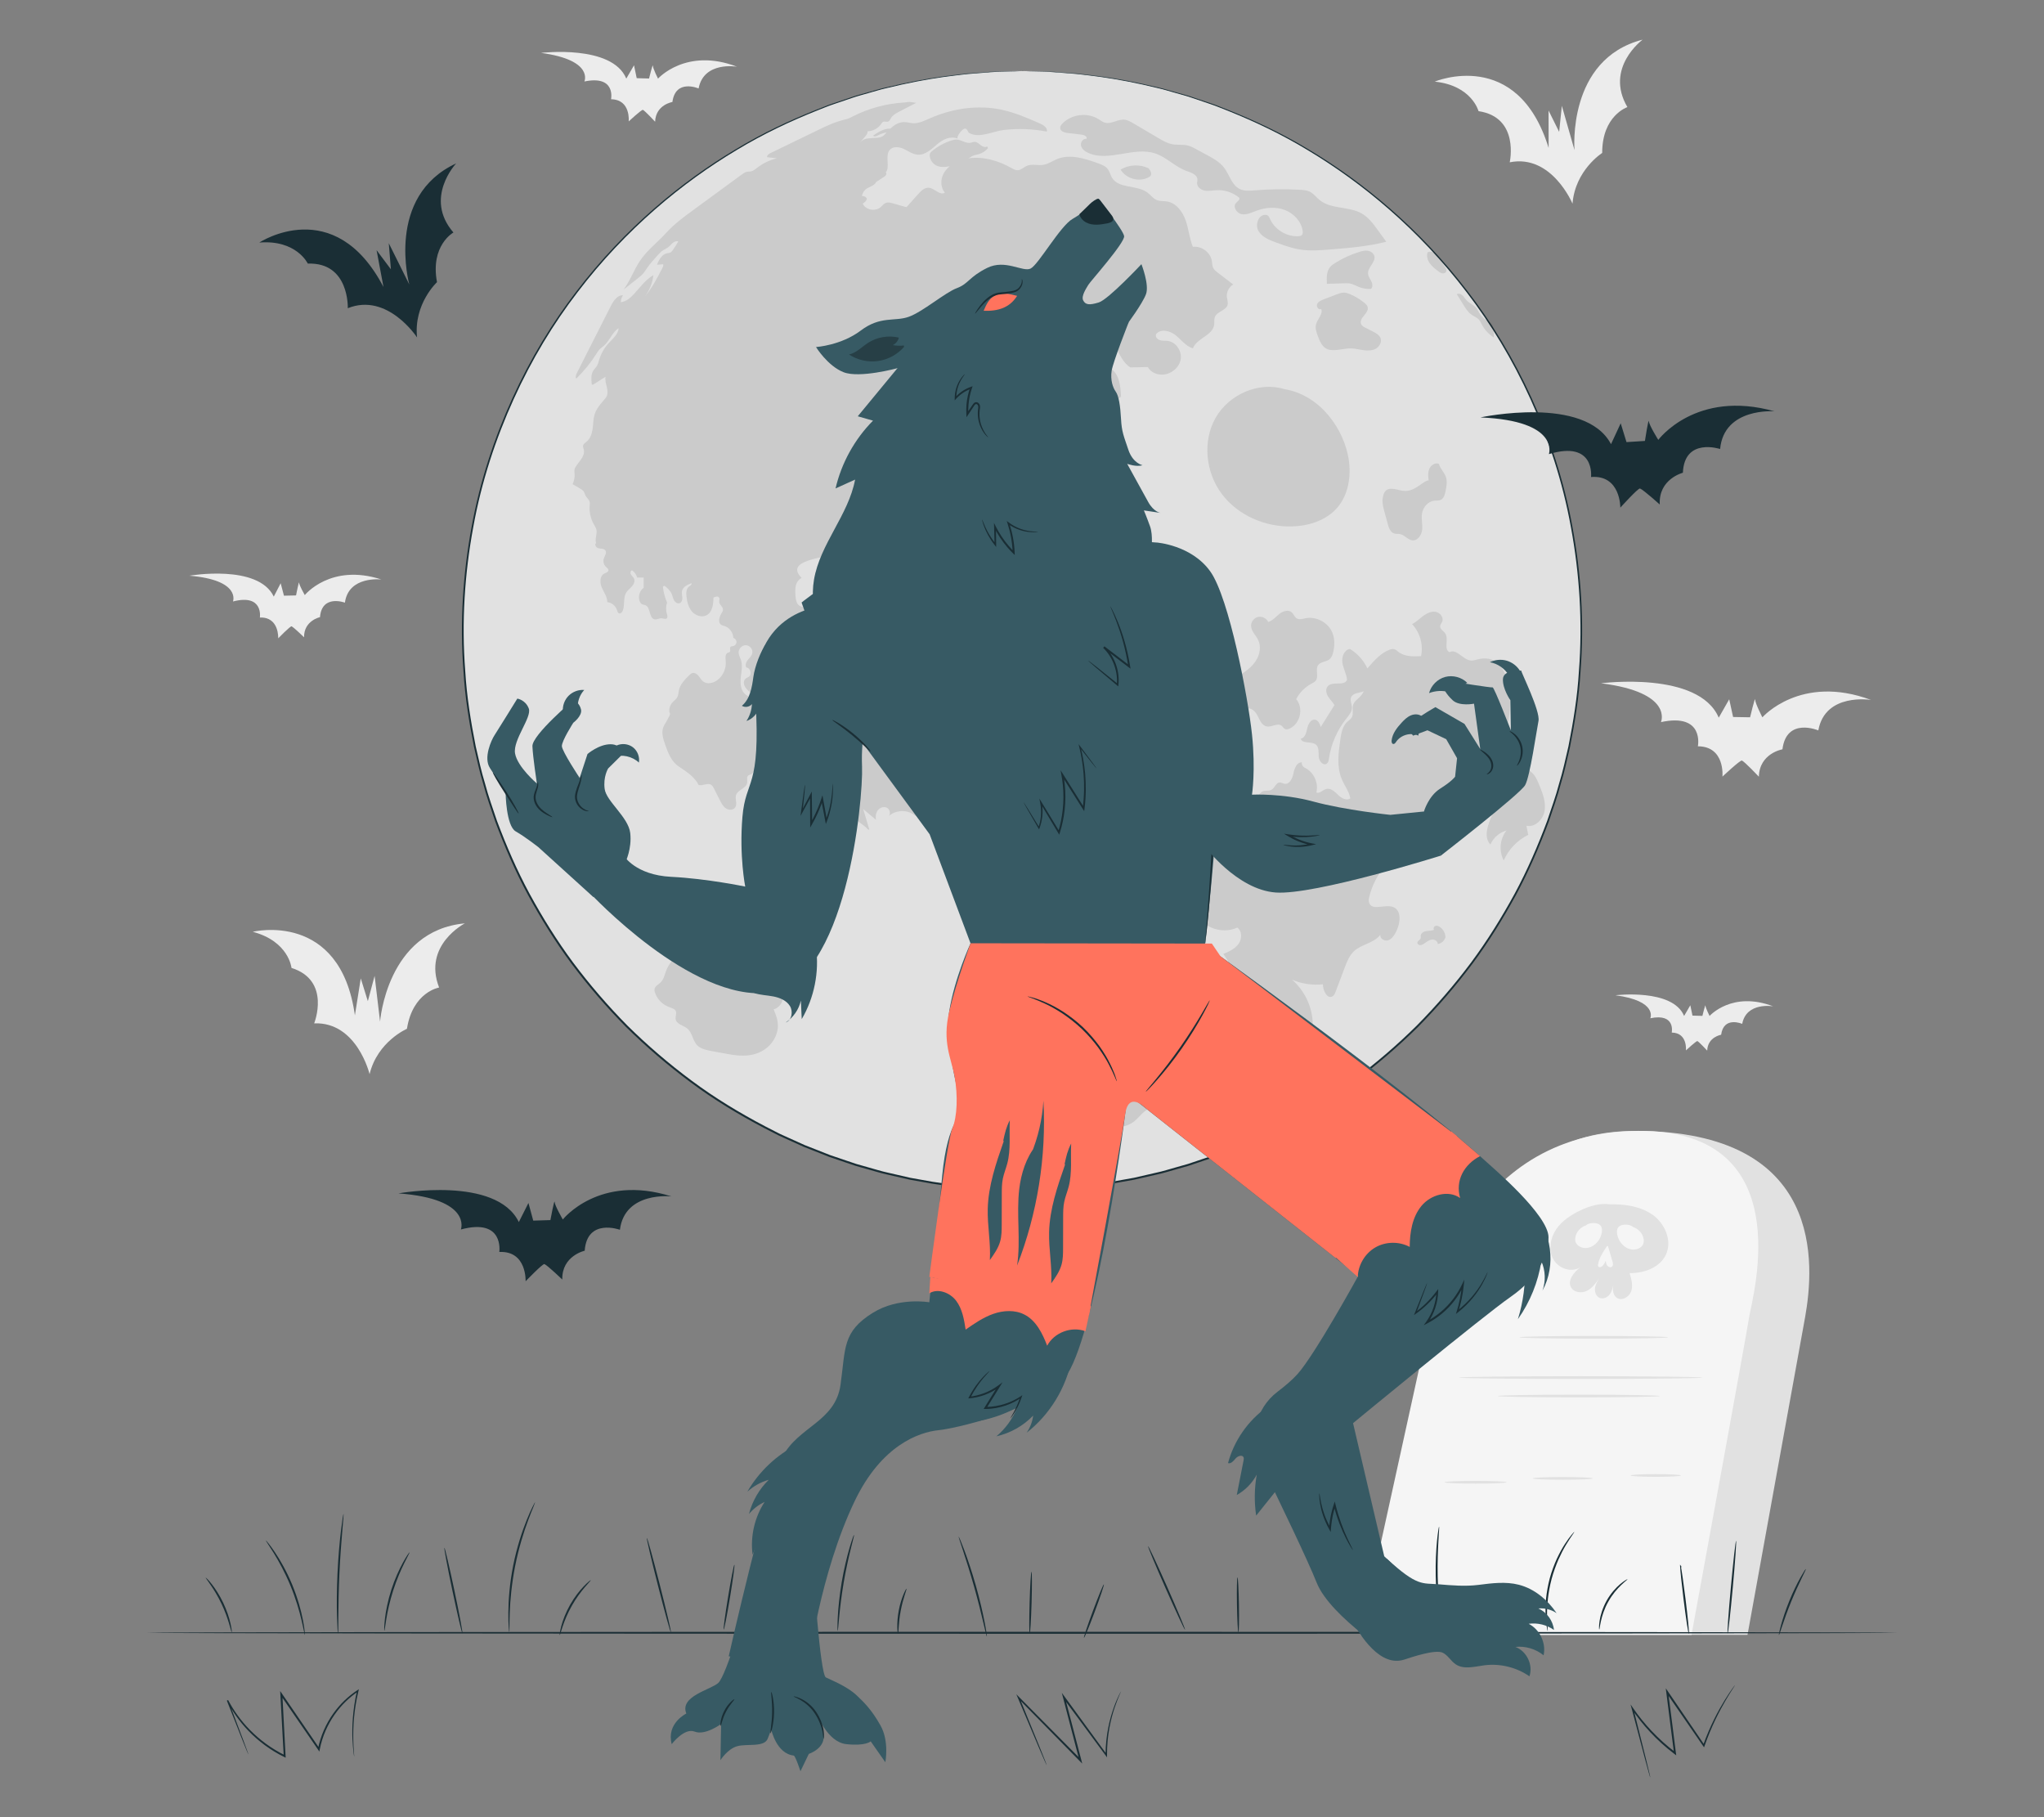
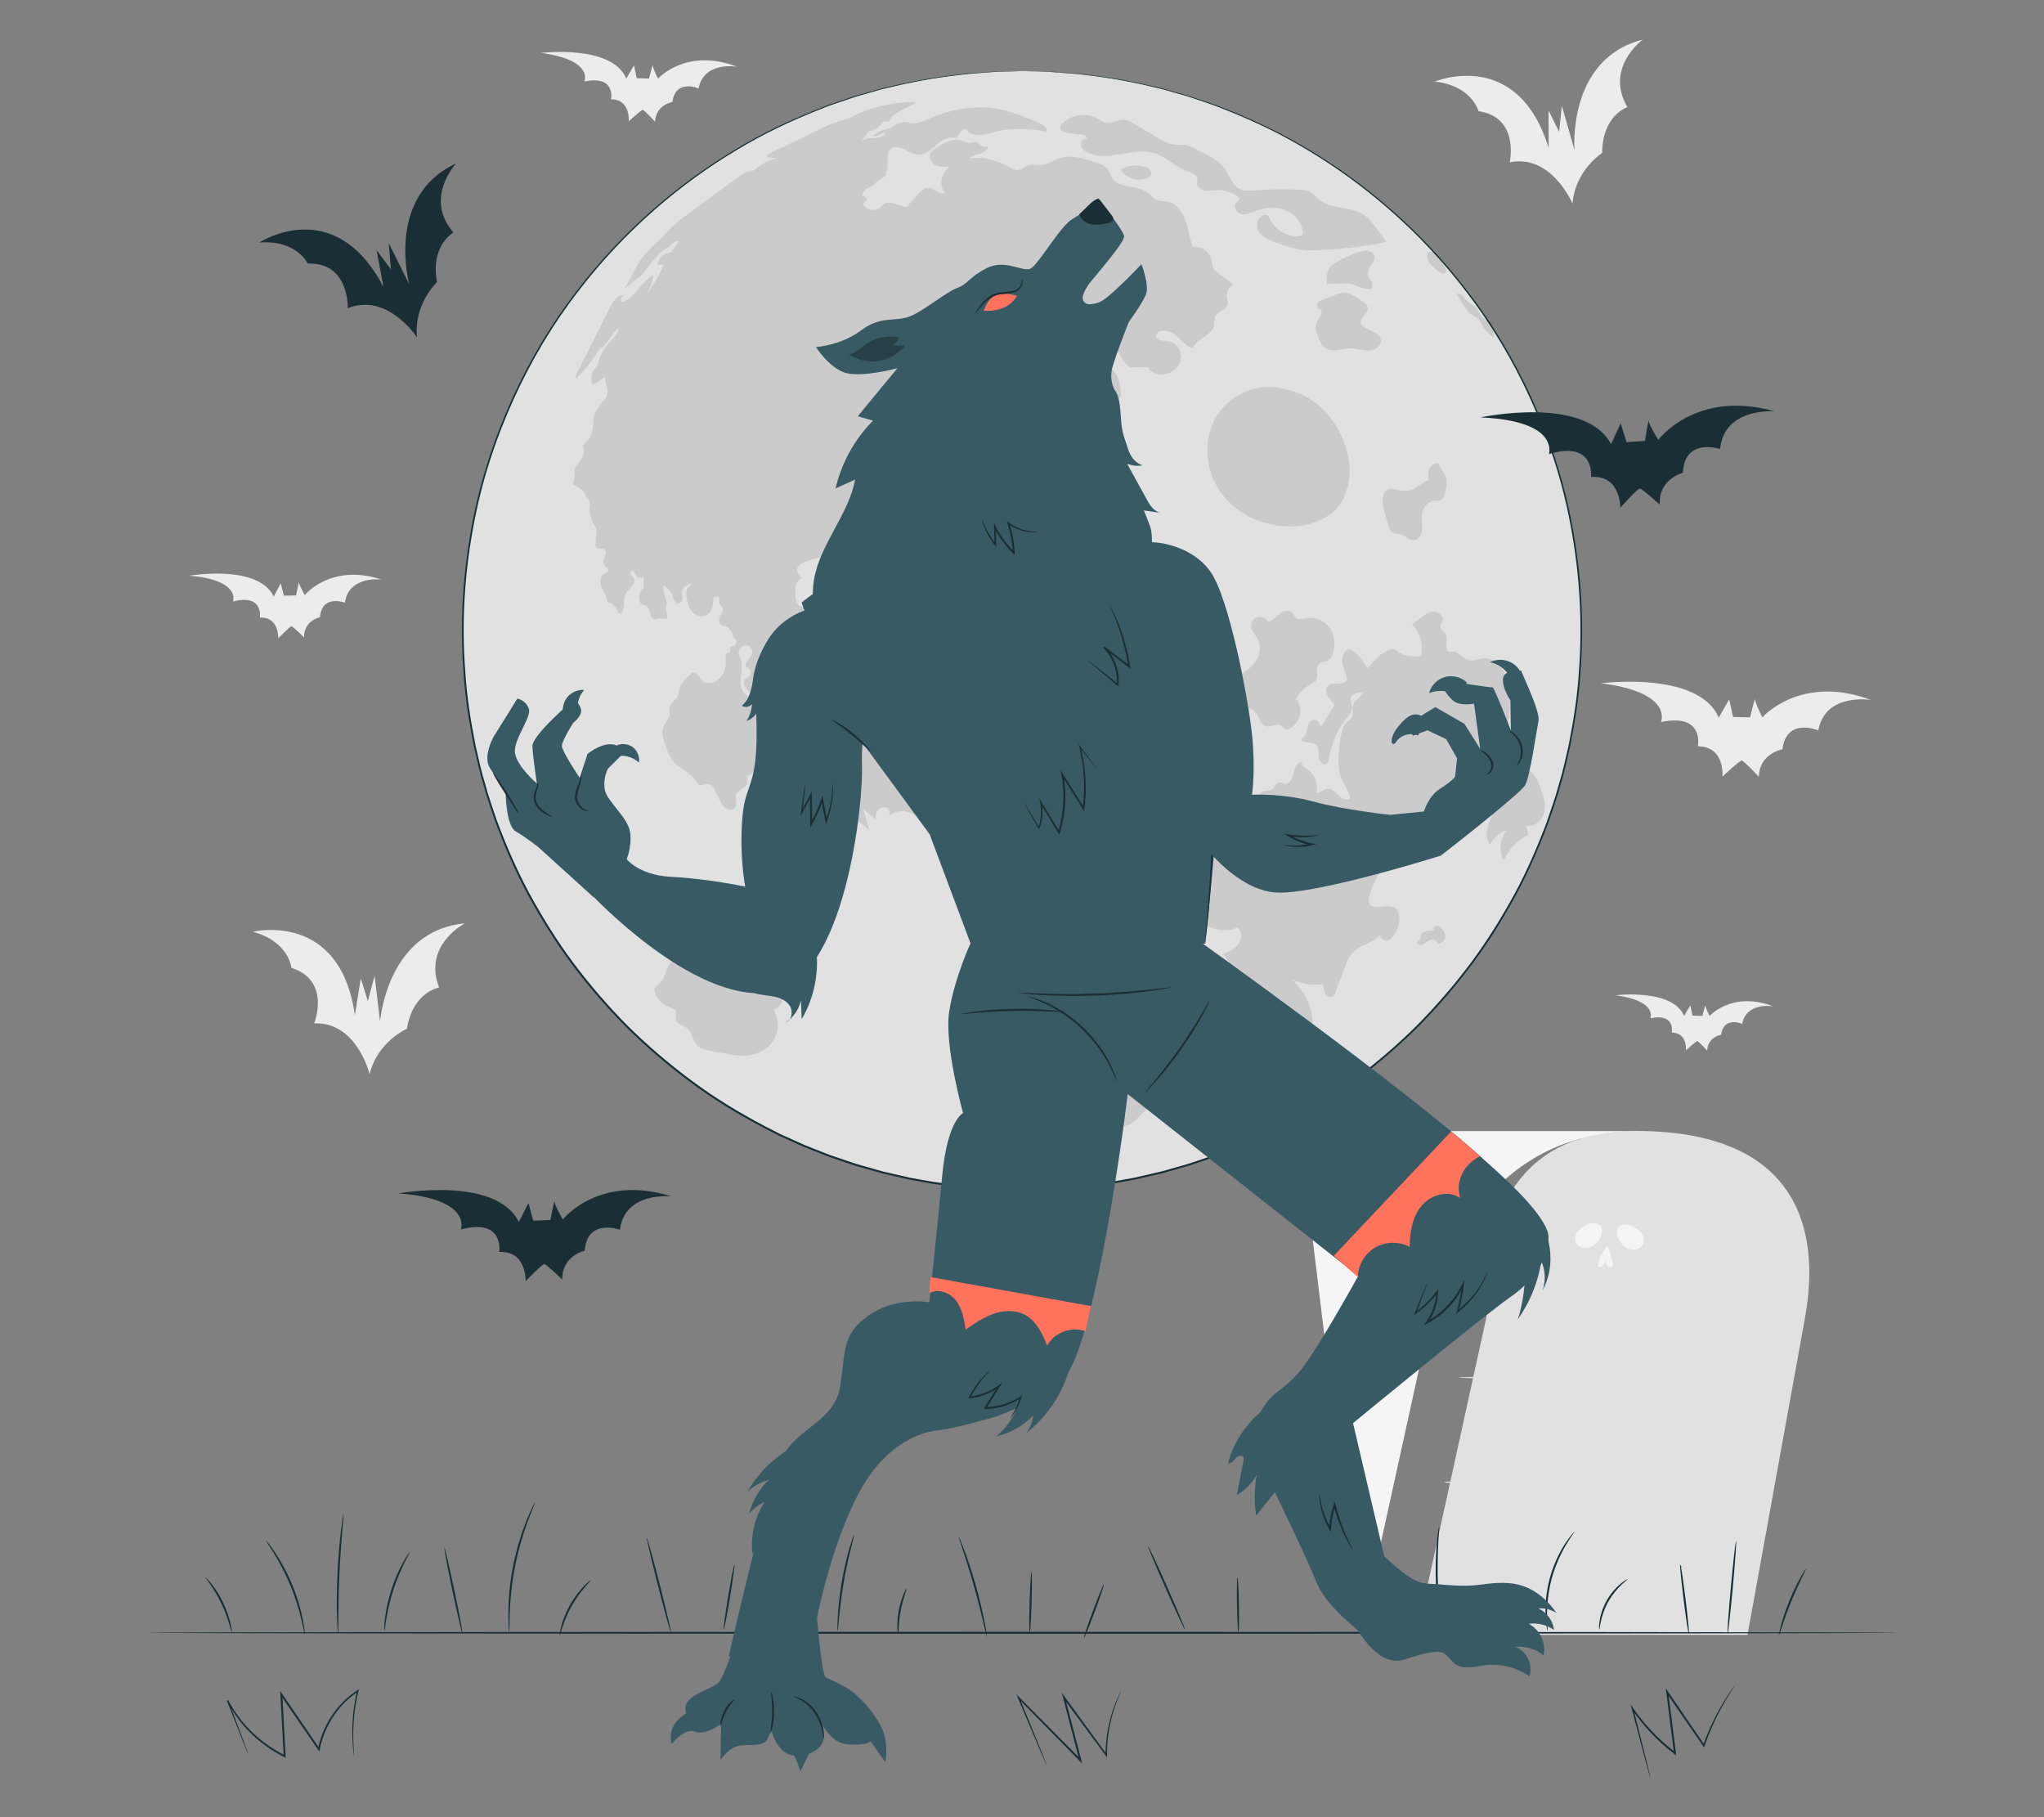
<svg xmlns="http://www.w3.org/2000/svg" id="Layer_2" data-name="Layer 2" viewBox="0 0 540 480">
  <rect x="0" y="0" width="540" height="480" fill="#808080" stroke="none" />
  <defs>
    <style>
      .cls-1 {
        fill: #ff735d;
      }

      .cls-1, .cls-2, .cls-3, .cls-4, .cls-5, .cls-6, .cls-7, .cls-8 {
        stroke-width: 0px;
      }

      .cls-2 {
        fill: #375a64;
      }

      .cls-3 {
        fill: #e1e1e1;
      }

      .cls-4 {
        fill: #ececec;
      }

      .cls-6 {
        fill: #f5f5f5;
      }

      .cls-7 {
        fill: none;
      }

      .cls-8 {
        fill: #1a2e35;
      }

      .cls-9 {
        opacity: .3;
      }

      .cls-10 {
        opacity: .1;
      }
    </style>
  </defs>
  <g id="Layer_2-2" data-name="Layer 2">
    <g>
      <g>
        <path class="cls-4" d="M379.01,21.57s21.88-9.25,30.12,17.51l-.02-9.89,2.8,5.64.71-6.88,3.35,11.71s-2.07-24.05,18-29.19c0,0-10.13,7.43-4.03,17.82,0,0-6.68,2.22-6.66,12.11,0,0-7.14,4.52-7.84,13.4,0,0-5.49-13.16-16.59-10.93,0,0,2.69-11.89-8.24-13.51,0,0-1.77-6.79-11.59-7.8Z" />
        <path class="cls-4" d="M66.8,246.12s23.08-5.66,26.96,22.08l1.55-9.76,1.87,6.01,1.79-6.68,1.44,12.09s1.77-24.07,22.41-25.96c0,0-11.18,5.72-6.81,16.95,0,0-6.95,1.13-8.5,10.9,0,0-7.77,3.33-9.87,11.98,0,0-3.33-13.87-14.64-13.42,0,0,4.55-11.32-5.99-14.64,0,0-.67-6.99-10.21-9.54Z" />
        <path class="cls-4" d="M142.98,13.97s18.72-2.27,22.48,6.79l2.04-3.51.71,3.4,3.26.09s1.01-4.09,1.01-3.38,1.36,3.41,1.36,3.41c0,0,7.4-8.31,20.88-3.15,0,0-8.79-1.54-10.16,5.75,0,0-6.09-2.65-6.92,3.57,0,0-4.41.7-4.57,5.21,0,0-2.65-2.86-3.22-3.13-.3-.15-3.76,3.05-3.76,3.05,0,0,.6-5.79-4.66-5.85,0,0,1.36-6.43-7.04-4.7,0,0,2.54-5.66-11.41-7.54Z" />
        <path class="cls-4" d="M426.82,262.89s15.07-1.83,18.1,5.47l1.64-2.83.57,2.74,2.62.07s.82-3.29.81-2.72c0,.57,1.09,2.74,1.09,2.74,0,0,5.96-6.69,16.8-2.54,0,0-7.08-1.24-8.18,4.63,0,0-4.9-2.13-5.57,2.88,0,0-3.55.56-3.68,4.19,0,0-2.13-2.3-2.59-2.52-.24-.12-3.03,2.46-3.03,2.46,0,0,.49-4.66-3.75-4.71,0,0,1.1-5.18-5.66-3.78,0,0,2.04-4.56-9.18-6.07Z" />
        <path class="cls-4" d="M423.03,180.48s25.75-3.35,31.04,9.09l2.77-4.86,1.02,4.68,4.49.08s1.35-5.64,1.34-4.67c0,.97,1.91,4.68,1.91,4.68,0,0,10.09-11.54,28.71-4.59,0,0-12.13-2.02-13.93,8.04,0,0-8.42-3.57-9.48,5,0,0-6.07,1.02-6.23,7.23,0,0-3.68-3.9-4.47-4.27-.42-.2-5.15,4.25-5.15,4.25,0,0,.76-7.99-6.49-8.01,0,0,1.8-8.87-9.75-6.39,0,0,3.42-7.83-15.8-10.25Z" />
        <path class="cls-4" d="M50.02,152.07s18.18-3.15,22.31,5.52l1.82-3.53.87,3.29,3.19-.07s.79-4.05.81-3.35c.03.69,1.5,3.26,1.5,3.26,0,0,6.82-8.49,20.25-4.12,0,0-8.67-1.07-9.65,6.12,0,0-6.09-2.29-6.58,3.83,0,0-4.28.9-4.21,5.32,0,0-2.73-2.66-3.3-2.9-.3-.13-3.53,3.17-3.53,3.17,0,0,.3-5.69-4.84-5.49,0,0,1.01-6.35-7.11-4.24,0,0,2.2-5.66-11.52-6.81Z" />
        <g>
          <path class="cls-3" d="M374.27,431.84l18.44-83.98s-6.26-49.08,39.27-49.13c50.37-.05,47.31,35.61,44.92,49.13-.9,5.06-15.23,83.98-15.23,83.98h-87.4Z" />
-           <path class="cls-6" d="M359.47,431.84l18.44-83.98s7.32-47.31,52.82-49.09c45.5-1.78,32.16,44.02,31.38,49.09-.78,5.08-15.23,83.98-15.23,83.98h-87.4Z" />
-           <path class="cls-3" d="M436.47,320.8c-3.22-2.23-7.3-2.74-11.22-2.69-2.58-.37-5.31.45-7.71,1.6-2.5,1.19-4.91,2.76-6.45,5.06-1.54,2.3-2.05,5.44-.72,7.86,1.34,2.42,4.77,3.64,7.08,2.12-1.61,1.34-3.39,3.39-2.43,5.24.73,1.42,2.77,1.69,4.21.98,1.43-.7,2.4-2.08,3.3-3.39-.52.86-1.05,1.76-1.16,2.75-.11,1,.33,2.13,1.26,2.51.95.38,2.08-.16,2.68-1,.6-.83.8-1.88.97-2.9-.28,1.38-.3,3.09.87,3.88,1.34.91,3.29-.23,3.8-1.77.51-1.54.04-3.21-.43-4.76,3.79.04,7.97-1.44,9.59-4.86,1.74-3.69-.27-8.32-3.62-10.64Z" />
+           <path class="cls-6" d="M359.47,431.84l18.44-83.98s7.32-47.31,52.82-49.09h-87.4Z" />
          <path class="cls-6" d="M422.8,323.67c-.4-.43-1.02-.57-1.6-.6-.8-.05-1.67.11-2.24.62-1.4.47-2.55,1.7-2.78,3.17-.05.33-.06.67.01,1,.3,1.36,1.97,2.01,3.33,1.74,1.89-.38,3.34-2.12,3.66-4.02.11-.66.08-1.41-.38-1.91Z" />
          <path class="cls-6" d="M427.61,324.09c.4-.43,1.02-.57,1.6-.6.8-.05,1.67.11,2.24.62,1.4.47,2.55,1.7,2.78,3.17.05.33.06.67-.01,1-.3,1.36-1.97,2.01-3.33,1.74-1.89-.38-3.34-2.12-3.66-4.02-.11-.66-.08-1.41.38-1.91Z" />
          <path class="cls-6" d="M426,333.21c-.4-1.34-.79-2.69-1.19-4.03-.01-.04-.03-.08-.07-.1-.04-.01-.09.04-.05.07l-.17.05c-1,1.48-2.02,3.01-2.33,4.76-.03.19-.05.4.05.56.19.29.64.21.92.02.52-.35.8-.95,1.06-1.52.06.47.13.96.43,1.33.3.37.9.53,1.24.21.35-.32.24-.89.11-1.35Z" />
          <path class="cls-3" d="M440.68,353.24c0,.2-8.8.36-19.64.36s-19.64-.16-19.64-.36,8.79-.36,19.64-.36,19.64.16,19.64.36Z" />
          <path class="cls-3" d="M449.72,363.88c0,.2-14.38.36-32.12.36s-32.13-.16-32.13-.36,14.38-.36,32.13-.36,32.12.16,32.12.36Z" />
          <path class="cls-3" d="M438.46,368.75c0,.2-9.57.36-21.37.36s-21.37-.16-21.37-.36,9.57-.36,21.37-.36,21.37.16,21.37.36Z" />
          <path class="cls-3" d="M398.01,391.53c0,.2-3.67.36-8.19.36s-8.19-.16-8.19-.36,3.67-.36,8.19-.36,8.19.16,8.19.36Z" />
          <path class="cls-3" d="M420.8,390.51c0,.2-3.55.36-7.93.36s-7.94-.16-7.94-.36,3.55-.36,7.94-.36,7.93.16,7.93.36Z" />
          <path class="cls-3" d="M444.09,389.74c0,.2-2.98.36-6.66.36s-6.66-.16-6.66-.36,2.98-.36,6.66-.36,6.66.16,6.66.36Z" />
        </g>
        <path class="cls-8" d="M501.28,431.29c0,.14-103.56.26-231.27.26s-231.29-.12-231.29-.26,103.53-.26,231.29-.26,231.27.12,231.27.26Z" />
        <g>
          <path class="cls-8" d="M70.24,406.89s.28.27.71.81c.44.54,1.03,1.35,1.72,2.38,1.38,2.05,3.09,5.04,4.54,8.54,1.44,3.5,2.34,6.83,2.81,9.26.24,1.22.39,2.21.46,2.9.08.69.1,1.07.07,1.08-.09.01-.32-1.5-.89-3.89-.56-2.4-1.5-5.67-2.93-9.14-1.44-3.47-3.08-6.45-4.37-8.54-1.29-2.09-2.19-3.33-2.12-3.38Z" />
          <path class="cls-8" d="M90.76,399.87s.02.45-.05,1.25c-.08.91-.17,2.04-.29,3.39-.25,2.86-.55,6.81-.75,11.18-.2,4.37-.26,8.33-.28,11.2,0,1.35-.02,2.49-.02,3.4,0,.8-.03,1.25-.07,1.25s-.08-.44-.13-1.24c-.05-.8-.1-1.96-.14-3.4-.08-2.87-.07-6.85.13-11.23.2-4.38.56-8.34.9-11.19.17-1.43.33-2.58.45-3.37.13-.79.21-1.23.25-1.23Z" />
          <path class="cls-8" d="M108.2,410.05c.07.04-.54,1.11-1.42,2.89-.88,1.78-1.98,4.29-2.9,7.16-.92,2.88-1.49,5.56-1.81,7.51-.32,1.95-.45,3.18-.53,3.17-.04,0-.04-.31-.03-.87.01-.56.08-1.36.19-2.36.23-1.98.75-4.71,1.68-7.62.94-2.91,2.11-5.42,3.07-7.17.48-.87.9-1.57,1.21-2.03.31-.46.5-.71.53-.69Z" />
          <path class="cls-8" d="M117.4,408.82c.14-.03,1.32,5.02,2.64,11.27,1.32,6.26,2.27,11.35,2.13,11.38-.14.03-1.32-5.02-2.64-11.27-1.32-6.25-2.27-11.35-2.13-11.38Z" />
          <path class="cls-8" d="M141.36,396.82s-.14.48-.48,1.31c-.35.82-.82,2.03-1.38,3.52-1.12,2.99-2.45,7.2-3.4,11.98-.94,4.78-1.32,9.18-1.43,12.37-.06,1.59-.07,2.89-.07,3.78,0,.89-.02,1.39-.05,1.39-.04,0-.09-.49-.15-1.39-.07-.89-.11-2.19-.1-3.8.01-3.21.33-7.65,1.28-12.46.96-4.81,2.36-9.04,3.57-12.01.6-1.49,1.13-2.67,1.54-3.47.4-.8.63-1.24.67-1.22Z" />
          <path class="cls-8" d="M156.07,417.4c.13.12-2.73,2.68-5,6.75-2.31,4.04-3.04,7.81-3.21,7.77-.06-.01.04-.96.44-2.45.4-1.49,1.15-3.51,2.31-5.57,1.17-2.06,2.51-3.74,3.58-4.85,1.07-1.11,1.83-1.69,1.87-1.65Z" />
          <path class="cls-8" d="M54.35,416.7s.71.59,1.61,1.76c.91,1.16,2.04,2.87,3.01,4.91.97,2.04,1.59,3.99,1.91,5.43.33,1.44.41,2.35.35,2.36-.16.04-.8-3.56-2.73-7.57-1.9-4.02-4.29-6.78-4.16-6.89Z" />
          <path class="cls-8" d="M170.89,406.24c.14-.04,1.68,5.52,3.43,12.41,1.76,6.89,3.07,12.5,2.93,12.54-.14.04-1.68-5.52-3.43-12.41-1.76-6.89-3.07-12.5-2.93-12.54Z" />
          <path class="cls-8" d="M194.02,413.29c.14.02-.38,3.88-1.16,8.62-.78,4.74-1.53,8.56-1.67,8.54-.14-.02.38-3.88,1.16-8.62.78-4.74,1.53-8.56,1.67-8.53Z" />
          <path class="cls-8" d="M206.02,414.02c.06-.02.5.89,1.07,2.43.57,1.53,1.25,3.7,1.81,6.14.55,2.44.87,4.69,1.02,6.32.15,1.63.15,2.64.08,2.65-.08,0-.21-1-.45-2.61-.24-1.61-.61-3.83-1.16-6.25-.55-2.42-1.17-4.58-1.65-6.13-.48-1.56-.79-2.52-.72-2.54Z" />
          <path class="cls-8" d="M225.63,405.45c.08.02-.31,1.42-.87,3.68-.56,2.26-1.27,5.4-1.87,8.9-.59,3.5-.96,6.7-1.18,9.02-.22,2.32-.32,3.76-.4,3.76-.04,0-.05-.36-.06-1.02,0-.65.02-1.6.09-2.77.12-2.33.44-5.56,1.03-9.08.6-3.52,1.37-6.66,2.02-8.91.33-1.12.61-2.02.83-2.64.22-.62.35-.95.39-.94Z" />
          <path class="cls-8" d="M239.49,419.63c.15.06-.93,2.58-1.54,5.88-.63,3.29-.54,6.03-.7,6.04-.13.02-.45-2.77.19-6.13.62-3.37,1.94-5.85,2.05-5.78Z" />
          <path class="cls-8" d="M253.25,405.85s.2.34.47.98c.27.64.64,1.58,1.08,2.75.87,2.33,1.97,5.6,3.01,9.26,1.03,3.66,1.8,7.02,2.28,9.47.24,1.22.42,2.22.52,2.9.1.69.14,1.07.11,1.08-.04,0-.14-.36-.31-1.04-.19-.79-.41-1.74-.68-2.87-.57-2.42-1.39-5.75-2.42-9.4-1.03-3.65-2.07-6.92-2.85-9.28-.36-1.1-.67-2.03-.92-2.8-.21-.66-.32-1.04-.28-1.05Z" />
          <path class="cls-8" d="M272.51,415.16c.14,0,.15,3.68.02,8.2-.13,4.53-.36,8.19-.5,8.19-.14,0-.15-3.68-.02-8.2.13-4.53.36-8.19.5-8.19Z" />
          <path class="cls-8" d="M286.36,432.64c-.13-.05.93-3.25,2.39-7.16,1.45-3.9,2.74-7.03,2.88-6.98.13.05-.93,3.25-2.39,7.16-1.45,3.9-2.74,7.02-2.88,6.97Z" />
          <path class="cls-8" d="M303.3,408.4c.13-.06,2.43,4.84,5.12,10.94,2.7,6.1,4.78,11.1,4.65,11.15s-2.42-4.84-5.12-10.94c-2.7-6.1-4.78-11.1-4.65-11.15Z" />
          <path class="cls-8" d="M326.93,416.65c.14,0,.31,3.25.38,7.26.07,4.01,0,7.27-.14,7.27-.14,0-.31-3.25-.38-7.26-.07-4.01,0-7.26.14-7.27Z" />
          <path class="cls-8" d="M415.9,404.65c.08.06-.9,1.28-2.19,3.43-.65,1.07-1.33,2.4-2.01,3.91-.65,1.52-1.28,3.23-1.78,5.07-.49,1.85-.8,3.64-.99,5.28-.17,1.65-.24,3.14-.22,4.39.03,2.51.27,4.05.17,4.07-.04,0-.12-.38-.24-1.07-.13-.7-.24-1.72-.3-2.98-.07-1.27-.04-2.78.11-4.45.17-1.67.48-3.49.97-5.37.51-1.87,1.16-3.6,1.85-5.13.71-1.52,1.44-2.85,2.13-3.91.69-1.06,1.29-1.89,1.75-2.43.45-.54.72-.83.74-.81Z" />
          <path class="cls-8" d="M429.98,417.13c.12.13-2.96,2.09-5.07,5.91-2.16,3.78-2.24,7.44-2.41,7.4-.06,0-.12-.9.1-2.33.21-1.43.78-3.38,1.86-5.32,1.09-1.93,2.47-3.43,3.58-4.36,1.11-.93,1.91-1.34,1.94-1.29Z" />
          <path class="cls-8" d="M444.31,414.04s-.17-.12-.44-.41l.16-.07c.26,1.25.75,4.67,1.25,8.69.32,2.57.58,4.9.74,6.59.16,1.69.23,2.74.15,2.75-.07,0-.26-1.02-.52-2.7s-.57-4-.89-6.57c-.5-4.02-.85-7.45-.91-8.73v-.31s.16.25.16.25c.23.33.33.5.3.52Z" />
          <path class="cls-8" d="M458.65,406.95c.14.01-.24,5.53-.86,12.31-.62,6.79-1.24,12.28-1.38,12.27-.14-.01.24-5.52.87-12.31.62-6.79,1.24-12.28,1.38-12.26Z" />
          <path class="cls-8" d="M477.09,414.43c.07.04-.41.99-1.15,2.52-.75,1.54-1.74,3.68-2.73,6.09-.98,2.41-1.77,4.64-2.31,6.26-.54,1.62-.87,2.63-.94,2.61-.06-.02.13-1.06.59-2.72.46-1.66,1.19-3.92,2.18-6.35.99-2.43,2.05-4.56,2.88-6.06.83-1.5,1.42-2.39,1.48-2.35Z" />
          <path class="cls-8" d="M380.68,429.36s-.12-.35-.25-1c-.13-.65-.28-1.6-.44-2.78-.32-2.35-.62-5.63-.69-9.26-.07-3.63.11-6.91.34-9.28.11-1.18.23-2.14.34-2.79.1-.66.17-1.02.21-1.01.08,0-.04,1.47-.18,3.83-.14,2.36-.26,5.63-.19,9.24.07,3.61.31,6.87.53,9.22.22,2.36.4,3.81.32,3.82Z" />
        </g>
        <path class="cls-8" d="M93.58,464.03s-.03-.1-.06-.3c-.03-.23-.08-.53-.13-.9-.09-.79-.21-1.97-.28-3.48-.12-3.02,0-7.46,1.21-12.76l.29.2c-2.2,1.48-4.39,3.51-6.2,6.1-1.81,2.58-3.26,5.72-3.93,9.2l-.11.58-.33-.49c-2.99-4.35-6.25-9.1-9.64-14.03l-.28-.41.47-.16c.3,5.69.59,11.17.86,16.29l.02.42-.38-.19c-3.73-1.83-6.88-4.25-9.4-6.85-2.52-2.6-4.4-5.39-5.75-8.02l.33-.15c1.67,4.4,3.01,7.96,3.96,10.47.45,1.21.8,2.16,1.05,2.85.11.3.19.55.26.74.06.17.08.26.07.26,0,0-.05-.08-.12-.24-.08-.19-.18-.43-.31-.73-.27-.68-.66-1.62-1.14-2.81-.98-2.49-2.38-6.03-4.11-10.41l.33-.15c1.37,2.59,3.24,5.33,5.75,7.88,2.5,2.55,5.62,4.92,9.3,6.72l-.35.24c-.28-5.12-.58-10.6-.89-16.29l-.05-.93.53.77.28.41c3.38,4.94,6.63,9.69,9.62,14.05l-.45.09c.7-3.56,2.18-6.75,4.04-9.37,1.86-2.62,4.1-4.67,6.36-6.16l.41-.27-.11.47c-1.26,5.25-1.42,9.65-1.37,12.66.03,1.51.11,2.68.17,3.48.03.37.05.67.07.9.01.2.02.31,0,.31Z" />
        <path class="cls-8" d="M296.17,446.71s-.03.1-.11.29c-.09.22-.21.49-.36.84-.31.74-.76,1.83-1.24,3.26-.95,2.85-2.03,7.14-2,12.49v.61s-.36-.5-.36-.5c-3.19-4.32-7.02-9.5-11.22-15.19l.45-.21c.93,3.57,1.93,7.36,2.95,11.27.47,1.81.94,3.59,1.39,5.33l.24.94-.68-.69c-6.09-6.19-11.67-11.87-16.27-16.56l.34-.23c2.21,5.42,4.03,9.87,5.32,13.02.61,1.53,1.09,2.73,1.44,3.6.15.39.27.7.36.95.08.22.11.33.1.33,0,0-.06-.1-.16-.31-.11-.24-.25-.55-.42-.92-.37-.86-.89-2.05-1.54-3.56-1.33-3.13-3.2-7.56-5.48-12.95l-.42-.99.76.77c4.62,4.66,10.23,10.32,16.34,16.48l-.43.25c-.45-1.74-.92-3.53-1.39-5.33-1.02-3.91-2-7.71-2.93-11.27l-.33-1.28.78,1.07c4.17,5.71,7.97,10.91,11.13,15.25l-.36.12c.02-5.4,1.17-9.72,2.19-12.57.51-1.43,1-2.51,1.35-3.24.17-.36.32-.63.42-.81.1-.18.15-.27.16-.27Z" />
        <path class="cls-8" d="M458.36,445.12s-.05.1-.16.29c-.14.21-.3.47-.51.8-.45.7-1.1,1.73-1.89,3.09-1.57,2.7-3.67,6.7-5.47,11.86l-.14.39-.24-.34c-2.8-4.07-6.11-8.88-9.7-14.08l.46-.18c.33,2.59.68,5.29,1.03,8.04.35,2.77.69,5.47,1.02,8.08l.08.6-.48-.37c-4.8-3.63-8.54-7.84-11.24-11.84l.39-.17c1.37,5.47,2.51,10.01,3.31,13.23.37,1.56.67,2.79.89,3.69.09.4.16.72.22.97.05.22.06.34.05.34-.01,0-.05-.11-.12-.32-.07-.25-.17-.57-.28-.96-.24-.89-.58-2.11-1-3.66-.85-3.21-2.05-7.73-3.49-13.18l-.32-1.19.7,1.02c2.71,3.94,6.44,8.09,11.2,11.67l-.41.24c-.33-2.61-.68-5.31-1.03-8.08-.35-2.76-.69-5.45-1.02-8.05l-.13-1.06.6.88c3.56,5.22,6.84,10.05,9.63,14.13l-.37.05c1.85-5.18,4.02-9.17,5.66-11.84.82-1.34,1.51-2.35,1.99-3.03.23-.31.41-.56.56-.77.13-.17.2-.26.21-.25Z" />
        <g>
          <g>
            <circle class="cls-3" cx="270" cy="166.55" r="147.79" />
            <path class="cls-8" d="M270,18.77s.81,0,2.4.03c.79.02,1.78.04,2.95.06,1.17.02,2.54.04,4.08.18,1.54.11,3.27.24,5.17.38,1.9.18,3.97.48,6.21.75,4.48.61,9.62,1.57,15.33,2.96,1.43.32,2.87.79,4.37,1.19,1.48.45,3.04.8,4.58,1.35,1.55.52,3.13,1.06,4.75,1.6,1.63.53,3.23,1.24,4.9,1.87,6.63,2.66,13.71,5.94,20.87,10.26,14.32,8.54,29.32,20.8,42.11,37.53,6.41,8.33,12.17,17.81,16.93,28.26,4.75,10.44,8.58,21.85,10.78,34.03,2.26,12.15,3.15,25.02,2.13,38.17-.39,6.58-1.45,13.2-2.76,19.84-.77,3.3-1.47,6.64-2.48,9.92-.87,3.33-2.05,6.57-3.15,9.87-2.44,6.51-5.23,12.99-8.6,19.27-3.41,6.25-7.2,12.39-11.54,18.24-4.37,5.83-9.16,11.42-14.38,16.71-5.29,5.22-10.99,10.12-17.06,14.63-6.07,4.53-12.62,8.5-19.43,12.08l-2.57,1.32c-.85.45-1.72.88-2.6,1.26-1.76.8-3.52,1.59-5.29,2.39-1.8.71-3.61,1.43-5.42,2.14l-1.36.54-1.38.47-2.77.94-2.78.94-2.83.8c-1.89.51-3.76,1.14-5.69,1.53-1.92.44-3.84.88-5.76,1.32-1.94.35-3.89.7-5.84,1.04-7.83,1.24-15.8,1.88-23.83,1.94-8.03-.05-16-.7-23.84-1.93-1.95-.35-3.9-.7-5.84-1.04-1.93-.44-3.85-.88-5.77-1.32-1.93-.4-3.8-1.02-5.69-1.53l-2.83-.8-2.78-.94-2.77-.94-1.39-.47-1.36-.54c-1.81-.72-3.62-1.43-5.42-2.14-1.77-.8-3.53-1.6-5.29-2.39-.89-.38-1.75-.81-2.61-1.26l-2.57-1.32c-6.81-3.58-13.37-7.55-19.44-12.08-6.08-4.51-11.78-9.41-17.07-14.63-5.22-5.29-10.02-10.88-14.39-16.71-4.34-5.85-8.13-11.99-11.54-18.25-3.38-6.28-6.16-12.76-8.6-19.27-1.1-3.3-2.29-6.55-3.15-9.87-1.01-3.29-1.71-6.62-2.48-9.93-1.31-6.64-2.38-13.26-2.76-19.84-1.01-13.15-.12-26.01,2.14-38.17,2.21-12.18,6.03-23.59,10.78-34.03,4.76-10.45,10.52-19.92,16.94-28.25,12.8-16.73,27.79-29,42.11-37.53,7.15-4.32,14.23-7.6,20.87-10.26,1.67-.63,3.27-1.34,4.9-1.87,1.62-.55,3.2-1.08,4.75-1.6,1.54-.55,3.09-.91,4.58-1.35,1.5-.4,2.94-.87,4.37-1.19,5.71-1.38,10.85-2.34,15.33-2.96,2.25-.27,4.31-.57,6.21-.75,1.9-.14,3.63-.27,5.17-.38,1.54-.14,2.9-.16,4.08-.18,1.17-.02,2.16-.05,2.95-.06,1.58-.03,2.4-.03,2.4-.03,0,0-.81.04-2.4.09-.79.02-1.78.05-2.95.09-1.17.03-2.54.06-4.07.21-1.54.12-3.26.26-5.17.41-1.9.19-3.96.5-6.2.77-4.47.63-9.6,1.6-15.3,3-1.43.32-2.87.79-4.36,1.2-1.48.45-3.03.81-4.57,1.36-1.54.52-3.12,1.06-4.74,1.61-1.62.53-3.22,1.24-4.89,1.88-6.62,2.66-13.68,5.95-20.81,10.27-14.28,8.54-29.22,20.8-41.97,37.5-6.39,8.32-12.13,17.77-16.86,28.2-4.73,10.42-8.54,21.8-10.72,33.94-2.24,12.12-3.12,24.95-2.1,38.06.39,6.56,1.45,13.16,2.76,19.78.76,3.29,1.47,6.62,2.48,9.89.86,3.31,2.05,6.55,3.15,9.84,2.44,6.49,5.22,12.95,8.59,19.2,3.4,6.23,7.19,12.35,11.51,18.18,4.35,5.81,9.14,11.38,14.34,16.65,5.27,5.2,10.96,10.09,17.02,14.58,6.05,4.51,12.58,8.46,19.37,12.03l2.56,1.31c.85.45,1.71.88,2.6,1.26,1.75.79,3.51,1.59,5.27,2.38,1.8.71,3.6,1.42,5.41,2.13l1.35.53,1.38.47,2.77.94,2.77.93,2.82.8c1.89.51,3.75,1.13,5.67,1.53,1.91.44,3.83.88,5.75,1.32,1.94.35,3.88.69,5.82,1.04,7.8,1.23,15.75,1.87,23.75,1.92,8-.05,15.94-.7,23.74-1.93,1.94-.35,3.88-.69,5.82-1.04,1.92-.44,3.83-.88,5.74-1.32,1.92-.39,3.78-1.02,5.67-1.53l2.82-.8,2.77-.93,2.76-.94,1.38-.47,1.35-.53c1.8-.71,3.61-1.42,5.4-2.13,1.76-.8,3.52-1.59,5.27-2.38.88-.38,1.74-.81,2.6-1.26l2.56-1.31c6.79-3.57,13.32-7.52,19.36-12.03,6.06-4.49,11.74-9.37,17.01-14.58,5.2-5.27,9.99-10.84,14.34-16.65,4.32-5.83,8.11-11.95,11.51-18.18,3.37-6.25,6.15-12.71,8.58-19.2,1.1-3.29,2.28-6.52,3.15-9.84,1.01-3.27,1.71-6.6,2.48-9.89,1.31-6.62,2.38-13.22,2.76-19.78,1.02-13.1.14-25.93-2.1-38.05-2.19-12.14-5.99-23.53-10.72-33.94-4.74-10.42-10.47-19.88-16.86-28.2-12.75-16.71-27.69-28.96-41.97-37.51-7.13-4.32-14.19-7.61-20.81-10.28-1.67-.63-3.27-1.35-4.89-1.88-1.62-.55-3.2-1.09-4.74-1.61-1.53-.56-3.08-.91-4.57-1.36-1.49-.41-2.93-.88-4.36-1.2-5.7-1.4-10.83-2.37-15.3-3-2.24-.28-4.31-.58-6.21-.77-1.9-.15-3.63-.28-5.17-.41-1.54-.15-2.9-.18-4.08-.21-1.17-.03-2.16-.06-2.95-.09-1.58-.05-2.4-.09-2.4-.09Z" />
          </g>
          <g class="cls-10">
            <g>
              <path class="cls-5" d="M325.83,75.17c-1.38-1.06-2.77-2.12-4.15-3.18-.45-.35-.92-.71-1.17-1.22-.28-.56-.25-1.22-.35-1.83-.37-2.28-2.74-4.04-5.03-3.73-.89-2.26-1.1-4.73-1.9-7.02-.8-2.29-2.46-4.54-4.85-4.96-.93-.16-1.93-.03-2.8-.4-.96-.4-1.59-1.32-2.42-1.95-2.78-2.11-7.65-.96-9.41-3.98-.41-.71-.57-1.56-1.06-2.21-.61-.82-1.63-1.21-2.6-1.56-3.49-1.26-7.37-2.51-10.81-1.12-1.22.5-2.33,1.32-3.64,1.53-1.46.24-3.03-.32-4.39.28-.81.35-1.48,1.1-2.36,1.14-.62.03-1.19-.31-1.74-.61-3.41-1.92-7.47-3.1-11.27-2.52.46-.3.91-.61,1.43-.79.39-.14.8-.19,1.2-.3.98-.26,1.87-.83,2.51-1.61-.08-.15-.16-.29-.24-.44-.52.35-1.23.02-1.72-.37-.49-.39-1-.88-1.63-.85-.31.01-.61.16-.91.23-1.3.3-2.53-.82-3.86-.84-.44,0-.87.11-1.29.24-1.89.6-3.66,1.57-5.18,2.85-.17.14-.34.29-.45.49-.14.26-.14.58-.1.88.14,1.02.81,1.95,1.73,2.4.99.49,2.17.44,3.26.24.11-.02.21-.05.31-.07-.71.58-1.32,1.28-1.73,2.1-.77,1.56-.72,3.58.41,4.9-1.28.86-2.68-1.15-4.22-1.29-1.13-.11-2.06.81-2.82,1.66-1.03,1.16-2.07,2.31-3.1,3.47-1.22-.34-2.44-.68-3.66-1.03-.59-.16-1.22-.33-1.79-.11-.57.22-.94.76-1.41,1.16-1.27,1.07-3.43.83-4.43-.5-.11-.15-.2-.31-.28-.48.51-.29.95-.66,1.12-1.21-.16-.53-.76-.81-1.33-.79.16-.76.57-1.48,1.22-1.91.88-.59,2.13-.83,2.55-1.79.66-.43,1.32-.85,1.97-1.28.23-.15.48-.31.62-.56.13-.23.13-.55-.05-.73,1.21-1.24-.27-4.32,1.03-5.89.86-1.02,2.5-.84,3.71-.28,1.21.56,2.34,1.43,3.67,1.53,2.01.15,3.65-1.45,5.19-2.76,1.53-1.31,3.46-2.25,5.44-1.48-.55-.21,1.04-2.72,1.98-2.64.56.05.61.93,1.04,1.16,2.73,1.48,6.18-.47,9.15-.81,3.77-.43,7.61-.29,11.34.43.24-.98-.86-1.71-1.78-2.12-3.32-1.46-6.68-2.92-10.23-3.67-6.3-1.33-12.97-.31-18.86,2.28-1.46.64-2.96,1.39-4.55,1.3-.78-.05-1.54-.3-2.32-.3-1.38,0-2.57.76-3.61,1.73-1.14-.04-2.26.42-3.25,1-.44.26-.87.55-1.29.85.27.37.85.14,1.25-.07.72-.38,1.5-.64,2.3-.77-.16.18-.32.36-.47.53-.95,1.1-2.31.82-3.75.99-.5.06-1.01.06-1.48.23-.51.17-.93.5-1.3.89.47-.54.93-1.09,1.4-1.63.32-.38.67-.83.58-1.32,1.42-.02,2.81-.78,3.61-1.96.14-.2.26-.42.48-.53.41-.21.93.09,1.35-.08.36-.14.52-.54.71-.87.51-.85,1.44-1.35,2.33-1.81,1.46-.75,2.91-1.5,4.37-2.26-.57-.08-1.15-.17-1.72-.25-.49.02-.88.07-1.23.15h-.13c-4.81.27-9.56,1.56-13.84,3.77-.37.19-.73.39-1.12.52-.36.13-.75.21-1.12.3-2.4.58-4.65,1.66-6.87,2.74-4.17,2.02-8.33,4.04-12.5,6.06-.45.22-.97.59-.85,1.07.86.09,1.73.19,2.59.28-1.91.46-3.72,1.33-5.26,2.54-.49.38-.99.81-1.6.93-.35.07-.72.03-1.07.1-.5.1-.93.41-1.34.71-4.32,3.16-8.64,6.33-12.96,9.49-2.45,1.79-4.91,3.6-6.94,5.85-2.32,2.56-5.27,4.76-7.15,7.67-1.53,2.38-2.49,5.1-4.18,7.37,1.21-.94,2.41-1.89,3.61-2.84.55-.44,1.11-.88,1.57-1.41.37-.44.68-.93,1-1.41.83-1.21,1.83-2.3,2.81-3.38.47-.51.94-1.03,1.54-1.39.38-.23.8-.39,1.16-.65.45-.33.79-.8,1.21-1.16.42-.37,1.01-.64,1.54-.45-.44.78-.92,1.53-1.43,2.26-.18.25-.37.51-.64.65-.29.15-.62.15-.94.22-1.36.3-2.09,1.74-2.64,3.02.54-.04,1.09-.08,1.63-.12.15.27,0,.6-.13.87-1.38,2.69-2.78,5.41-4.74,7.71,1.27-1.64,2.08-3.63,2.3-5.7-2,1.16-3.41,3.08-4.95,4.79-.99,1.1-2.18,2.2-3.66,2.34.03-.64.23-1.28.58-1.82-1.51-.06-2.52,1.49-3.21,2.84-1.38,2.73-2.76,5.46-4.15,8.19-.89,1.75-1.77,3.5-2.66,5.25-.69,1.36-1.38,2.73-2.07,4.09-.26.52-.53,1.14-.26,1.66,2.01-1.96,3.79-4.15,5.3-6.53.26-.42.52-.84.86-1.19.36-.38.8-.66,1.19-1.01,1.51-1.35,2.17-3.52,3.86-4.63-.1,1.64-1.56,2.79-2.67,4.01-1.14,1.25-1.99,2.76-2.48,4.38-.16.53-.28,1.08-.56,1.55-.28.47-.71.85-1,1.32-.62,1-.53,2.27-.41,3.44,0,.06.01.13.05.18.1.14.32.05.46-.04,1.05-.66,2.1-1.32,3.15-1.99-.18.95.15,1.9.37,2.85.21.94.27,2.03-.35,2.77-1.73,2.07-3.02,3.25-3.24,6.14-.15,1.96-.29,4.2-1.83,5.43-.33.27-.74.5-.86.91-.11.39.08.8.17,1.2.32,1.51-.97,2.82-1.88,4.06-.26.36-.5.74-.58,1.18-.07.39,0,.78.02,1.18.06.91-.13,1.83-.53,2.65.68.4,1.35.79,2.03,1.19.33.19.67.4.89.71.25.35.31.79.52,1.17.31.57.92.98,1.08,1.61.08.32.04.65,0,.97-.14,1.71.24,3.46,1.09,4.96.26.46.57.92.69,1.44.26,1.17-.5,2.44-.07,3.55-.42.06-.2.77.11,1.06.3.3.76.33,1.18.37.42.04.89.12,1.14.46.46.63-.18,1.45-.42,2.2-.23.73,0,1.58.54,2.11.3.29.73.57.68.99-.06.47-.66.61-1.08.82-1.23.63-1.21,2.43-.66,3.7.55,1.27,1.47,2.46,1.45,3.85,1.14.11,2.18.95,2.54,2.04.11.36.21.79.56.92.43.16.84-.31,1-.74.57-1.53.05-3.37.91-4.75.39-.64,1.03-1.08,1.52-1.65s.85-1.38.52-2.06c-.19-.41-.59-.68-.81-1.07s-.11-1.04.33-1.08c.64.46,1.11,1.13,1.32,1.89.58,0,1.15,0,1.73,0,0,.9,0,1.8-.01,2.71-1.03.75-1.49,2.19-1.11,3.4.13.4.36.8.74.97.26.12.56.13.82.23,1.46.58.9,3.45,2.45,3.74.62.12,1.23-.33,1.87-.28.49.04,1.09.34,1.4-.05.21-.26.09-.65-.01-.98-.32-1.01-.31-2.12.02-3.13-.58-1.34-.95-2.76-1.1-4.21.15-.08.29-.16.44-.23.73.61,1.48,1.25,1.87,2.12.25.56.34,1.2.64,1.74s.95.97,1.52.73c.53-.22.7-.89.67-1.47-.04-.57-.21-1.15-.09-1.71.23-1.12,1.46-1.69,2.53-2.08.12.39-.37.65-.7.91-.73.57-.76,1.65-.65,2.58.16,1.42.51,2.88,1.44,3.97.93,1.09,2.57,1.67,3.84,1.02,1.58-.81,1.83-2.92,1.86-4.69.49-.25,1.22-.45,1.5.04.19.34-.02.76.01,1.15.06.72.93,1.18.99,1.9.04.41-.2.79-.42,1.14-.58.95-.97,2.41-.02,2.99.25.15.54.2.82.29,1.34.42,2.33,1.75,2.35,3.15.49.12.86.61.85,1.11-.02.51-.42.97-.92,1.06-.22.04-.47.02-.64.18-.35.34.12,1.06-.25,1.38-.12.1-.29.12-.44.17-.79.28-.68,1.41-.6,2.25.18,1.9-.69,3.87-2.22,5.01-1.09.81-2.72,1.17-3.78.32-.5-.4-.8-1-1.22-1.5s-1.08-.89-1.69-.66c-.26.1-.46.29-.66.48-1.22,1.18-2.49,2.46-2.82,4.12-.11.56-.11,1.15-.36,1.66-.31.63-.95,1.03-1.41,1.56-.57.67-.84,1.59-.72,2.46.48.57-.23,1.35-.54,2.02-.31.68-.81,1.27-1.07,1.97-.55,1.46-.04,3.08.48,4.56.69,1.96,1.44,4.01,3.01,5.36.4.35.85.64,1.3.93,1.79,1.18,3.59,2.51,4.56,4.42,1.09.28,2.34-.66,3.29-.06.36.23.56.62.75,1,.52,1.02,1.03,2.05,1.55,3.07.41.82.86,1.67,1.62,2.17.77.5,1.95.48,2.45-.29.61-.94-.14-2.23.23-3.28.5-1.41,2.75-1.76,2.93-3.25.08-.63-.24-1.4.23-1.83.19-.18.46-.23.7-.33.8-.33,1.27-1.31,1.03-2.15,1.85-.15,4.11-.08,5.02,1.53.2.35.58.83.88.56-.26-2.01-.52-4.07-.13-6.06.11-.56.27-1.13.15-1.68-.35-1.64-2.71-1.97-3.49-3.45-.91-1.73.75-4.15-.44-5.7-.74-.95-2.28-1.09-2.82-2.17-.18-.37-.22-.81-.46-1.14-.25-.34-.66-.51-1-.76-1.34-.94-1.55-2.83-1.39-4.45.16-1.62.57-3.31.03-4.85-.2-.57-.52-1.11-.58-1.71-.1-1.06.82-2.11,1.88-2.11,1.06,0,1.98,1.14,1.72,2.17-.17.69-.76,1.2-1.2,1.76-.44.56-.76,1.38-.35,1.97,1.09.12,1.52,1.83.62,2.46-.26.18-.58.27-.83.47-.65.52-.54,1.57-.09,2.27.45.7,1.16,1.19,1.68,1.84.27.35.51.75.92.93.21.09.45.11.69.12.62.04,1.25.07,1.87.11.24.01.48.03.71-.04.37-.11.65-.41.93-.67.99-.91,2.24-1.47,3.46-2.01.43-.19.88-.39,1.35-.36,1.1.05,1.76,1.18,2.49,2,1.08,1.2,2.62,1.86,4.11,2.48.71-2.6,1.4-5.42.38-7.92-.8-1.97-2.54-3.36-3.91-4.98-1.33-1.57-2.4-3.68-1.76-5.64.35-.18.7-.36,1.05-.54,1.5.64,2.71,1.94,3.24,3.49.41,1.19.42,2.47.68,3.7.39,1.82,1.35,3.51,2.69,4.81-.03-1.44-.05-2.88-.08-4.32,0-.41,0-.88.31-1.16.3-.27.75-.26,1.14-.21,1.2.14,2.38.41,3.52.82.34.12.69.26.93.53.3.35.37.83.42,1.29.2,1.75.23,3.89-1.26,4.84-1.09.69-2.73.5-3.48,1.55-.51.71-.42,1.78-1.08,2.35-.37.32-.93.42-1.19.83-.41.64.17,1.49,0,2.24-.11.48-.53.93-.36,1.39.1.28.38.44.6.64,1.04.91.82,2.57.5,3.92-.26,1.11-.52,2.21-.77,3.32.22-2.24-.42-4.56-1.74-6.37-1.2.28-2.4-.27-3.58-.61-1.18-.34-2.65-.4-3.42.56-.64.8-.51,1.96-.19,2.93.32.97.79,1.94.73,2.96-.08,1.25-.93,2.58-.26,3.63.5.21,1,.43,1.49.64.8.34,1.75,1.24,1.16,1.88-.52.57-1.9.34-1.81,1.1.02.19.16.34.29.48,1.13,1.18,2.4,2.72,1.84,4.26.87-.24,1.76.22,2.51.72,1.92,1.3,3.55,3.03,4.73,5.02.36.62.69,1.26,1.06,1.87.84.08,1.08-1.12.98-1.97-.15-1.27-.29-2.55-.44-3.82-.11-.97-.22-1.94-.51-2.87-.4-1.32-1.12-2.52-1.58-3.82-.47-1.3-.65-2.8,0-4.01,1.63,1.01,2.78,2.76,3.06,4.65.1.67.1,1.36.21,2.03.34,2.11,1.74,3.95,1.99,6.07.09.73.05,1.51.42,2.14.23.38.59.67.95.94,1.37,1.06,2.75,2.12,4.12,3.18.35.27.59.84.98.66-.54-1.8-1.07-3.61-1.61-5.41,1.12.95,2.25,1.89,3.37,2.84-.16-.87-.04-1.84.5-2.54.55-.7,1.58-1.04,2.38-.65.79.4,1.09,1.61.46,2.24,1.68-1.54,4.41-1.8,6.35-.6.5.31.98.71,1.56.78,1.06.13,2.16-.89,3.12-.41.99.49,1.17,2.3,2.26,2.19.65-.06,1.15-.87,1.77-.69.08.53.16,1.05.23,1.58,1.73-.17,3.88-.72,4.16-2.43.05-.31.03-.63.14-.92.15-.42.53-.71.88-.98,1.35-1.08,2.56-2.47,2.91-4.17.35-1.69-.41-3.69-2.02-4.32-.42-.37-.01-1.05.42-1.4.44-.35.97-.85.73-1.36-.14-.31-.52-.43-.73-.7-.57-.71.28-1.91-.28-2.62-.25-.32-.7-.41-1.05-.62-1.04-.62-1.03-2.23-.29-3.19.74-.96,1.93-1.42,3.07-1.84,1.11-.41,2.22-.82,3.33-1.22.87-.32,1.89-.84,1.91-1.77.01-.66-.47-1.48.05-1.88.3-.23.73-.11,1.1-.2.88-.21,1.02-1.4.96-2.3-.04-.66-.09-1.32-.13-1.97-.02-.29-.04-.58.06-.85.19-.53.74-.81,1.18-1.16.44-.35.81-.98.5-1.44-1.5.06-3,.13-4.5.19-.66.03-1.37.05-1.95-.29-.57-.34-.9-1.18-.47-1.69l-1.09-.37c.02-.84.05-1.69.07-2.53,0-.24.02-.5.13-.71.12-.23.35-.39.57-.53.71-.47,1.42-.93,2.12-1.4-.14.77.3,1.61,1.01,1.93.65.04.77-.96.46-1.53-.31-.57-.82-1.2-.55-1.8.1-.22.29-.38.4-.59.56-1.05-1.07-2.21-.74-3.36-1.23-.32-2.45-.64-3.68-.96-.28-.46-.61-.89-.96-1.3-3.47.77-7.08,1.19-10.79,1.19-.29,0-.58-.02-.87-.02-.09.93.02,1.94.18,2.85.59-.49,1.17-.98,1.76-1.46-.14,1.82.06,3.67.57,5.42.13.46.28.98.03,1.38-.24.38-.76.49-1.06.83-.9,1.01.85,2.67.22,3.88-1.35.05-2.48-1.87-3.68-1.25-.28.15-.49.42-.8.51-.68.2-1.25-.65-1.19-1.35.06-.71.46-1.34.54-2.05.12-1.03-.45-2.01-.67-3.02-.21-.96-.11-1.99-.45-2.92-.35-.92-1.46-1.69-2.31-1.19,0-.86-.34-1.7-.87-2.38-7.88-1.38-15.11-4.61-21.24-9.25-.1.07-.21.14-.3.23-.84.84-.76,2.19-.76,3.38,0,1.19-.36,2.62-1.5,2.96-.99-.76-.81-2.48-1.82-3.22-.48-.35-1.12-.4-1.61-.73-.78-.54-.92-1.6-1-2.54-.12-1.53-.16-3.29.98-4.32.19-.17.41-.31.64-.45-8.84-8.94,35.24-3.86,35.24-17.43,0-9.39-2.19-14.06-3.96-16.14,2.15.74,6.07,1.49,12.72,1.49,16.64,0,22.55-44.03,31.53-31.44.91-.92,2.29-1.38,3.56-1.1,3.98.87,4.29,6.88,7.75,9.02,1.54-.03,3.09-.06,4.63-.1.74,1.42,2.48,2.12,4.08,1.99,2.2-.18,4.26-1.89,4.6-4.07.34-2.18-1.27-4.56-3.46-4.83-.68-.08-1.4.02-2.06-.19-.66-.21-1.25-.91-1-1.55,1.14-1.56,3.66-.98,5.17.24,1.5,1.21,2.72,2.93,4.57,3.48,1-2.67,5.18-3.37,5.61-6.19.11-.72-.06-1.48.22-2.15.61-1.45,2.96-1.65,3.34-3.18.16-.65-.11-1.32-.19-1.98-.16-1.34.54-2.74,1.71-3.41Z" />
              <path class="cls-5" d="M293.67,97.52c-.6-.46-1.31-.76-2.03-1.01,1.4,2.93,2.53,6.01,3.34,9.22.41-.28.8-.59,1.17-.97-.1-2.64-.38-5.63-2.47-7.25Z" />
            </g>
            <path class="cls-5" d="M207.87,103.65c.09.04.19.07.28.06.1-.01.19-.07.29-.1.34-.11.68.15.96.38.28.23.68.44.98.24.29-.19.27-.62.14-.94-.13-.32-.34-.62-.34-.96,0-.16.05-.31.07-.47.08-.56-.21-1.15-.7-1.43-.49-.28-1.15-.23-1.59.12.21.27.42.56.46.9.04.34-.18.73-.52.75-.25.01-.46-.16-.7-.22-.35-.09-.76.11-.9.45.4.53.94.96,1.56,1.22Z" />
            <path class="cls-5" d="M296.04,44.79c1.46,2.46,5,3.4,7.49,2,.14-.08.28-.17.39-.29.5-.58,0-1.46-.48-2.05-2.32-1.12-5.2-.98-7.4.35Z" />
            <path class="cls-5" d="M282.06,35.12c1.27.15,2.53.31,3.8.46.64.08,1.5.56,1.16,1.11-.9-.17-1.63.93-1.42,1.81.22.89,1.03,1.49,1.86,1.87,5.43,2.5,11.99-1.71,17.67.14,3.03.98,5.32,3.56,8.31,4.64,1.23.44,2.84.95,2.9,2.25.02.33-.09.66-.08,1,.01,1.03,1.04,1.79,2.05,1.96,1.01.17,2.05-.07,3.07-.12,2.13-.12,4.29.58,5.94,1.93.46.4-.32.98-.75,1.41-.97.97.12,2.75,1.47,2.99,1.35.24,2.66-.44,3.94-.92,2.38-.88,5.07-1.09,7.44-.19,2.37.89,4.34,2.99,4.73,5.5.06.39.07.83-.21,1.12-.23.24-.58.29-.9.31-3.12.19-6.27-1.73-7.53-4.59-.15-.34-.3-.72-.62-.91-.16-.1-.36-.13-.55-.14-1.88-.07-2.81,2.59-1.89,4.22.92,1.64,2.82,2.4,4.59,3.05,2.09.77,4.19,1.54,6.39,1.89,2.68.42,5.41.2,8.12-.02,4.93-.4,9.9-.81,14.69-2.03-.74-1.02-1.49-2.05-2.23-3.07-1.2-1.65-2.45-3.35-4.22-4.38-3.42-1.98-8.13-1.07-11.18-3.58-.88-.73-1.58-1.71-2.61-2.21-.75-.36-1.6-.43-2.43-.48-4.02-.23-8.05-.19-12.06.14-1.36.11-2.81.24-4.03-.37-2.1-1.05-2.66-3.74-4.09-5.61-1.17-1.53-2.92-2.49-4.61-3.4-.97-.52-1.93-1.04-2.9-1.56-.62-.33-1.24-.67-1.92-.86-1.38-.38-2.86-.12-4.26-.38-1.31-.24-2.49-.93-3.64-1.61-2.23-1.31-4.47-2.63-6.7-3.94-.72-.42-1.47-.86-2.3-.94-1.76-.17-3.48,1.28-5.18.79-.61-.18-1.13-.59-1.67-.93-2.94-1.83-7.12-1.33-9.53,1.16-.32.33-.63.74-.6,1.2.05.87,1.14,1.2,2.01,1.31Z" />
            <path class="cls-5" d="M406.7,207.48c-.44-1.1-.9-2.22-1.69-3.1-.72-.8-1.68-1.34-2.55-1.97-2.85-2.02-4.99-5.02-5.98-8.37,1.15-.6,1.67-1.96,1.94-3.23.58-2.69.78-7.15-.15-10.81-1.01-4-3.37-7.05-8.04-5.79-.53.14-1.06.31-1.61.27-2.13-.15-3.83-3.27-5.67-2.2-1.62-.75-.13-3.47-1.12-4.95-.44-.67-1.4-1.1-1.36-1.9.02-.45.38-.82.55-1.24.45-1.11-.59-2.39-1.77-2.58-1.18-.19-2.35.4-3.31,1.12s-1.81,1.6-2.89,2.12c2.1,2.21,3.02,5.48,2.37,8.46-2.05.12-4.3.17-5.93-1.08-.37-.29-.72-.65-1.18-.76-.39-.1-.81.01-1.19.15-2.26.83-3.94,2.71-5.51,4.52-.12.14-.24.29-.36.44-.98-2.12-2.6-3.95-4.61-5.16-1.54.2-2.24,2.13-1.99,3.66.24,1.53,1.07,2.94,1.22,4.49-.66,1.76-3.81.28-5.08,1.68-.65.71-.45,1.86.04,2.68.5.82,1.24,1.48,1.71,2.32-1.21,1.93-2.41,3.86-3.62,5.79-.24-.81-.62-1.75-1.45-1.92-1.13-.23-1.87,1.14-2.11,2.27-.23,1.13-.59,2.54-1.72,2.75.46,1.43,2.84.59,4,1.54.89.72.67,2.09.75,3.23.08,1.14,1.23,2.48,2.14,1.79.41-.31.5-.87.57-1.38.57-3.83,2.18-7.5,4.6-10.53.68-.85,1.47-1.76,1.47-2.85,0-.93-.58-1.88-.23-2.75.49-1.2,2.15-1.1,3.38-1.6-.26.51-.59.99-.99,1.41-.67.69-1.54,1.26-1.84,2.17-.35,1.07.19,2.35-.37,3.33-.29.5-.81.81-1.23,1.21-1.23,1.16-1.55,2.96-1.79,4.64-.51,3.47-.99,7.15.35,10.39.72,1.74,1.94,3.29,2.3,5.13-.97.75-2.37-.04-3.25-.9-.88-.86-1.96-1.89-3.14-1.56-.92.25-1.72,1.3-2.6.93.65-2.49-.66-5.35-2.96-6.49-.58-.23-.96-.87-.88-1.48-1.34-.04-1.95,1.62-2.21,2.93s-1.03,2.95-2.35,2.74c-.44-.07-.85-.37-1.29-.35-1,.05-1.3,1.47-2.19,1.95-.72.39-1.66.06-2.38.44-.55.29-.83.93-1.32,1.32-1.2.95-2.93.04-4.18-.84-1.25-.88-3.04-1.72-4.18-.7-.91.82-.73,2.34-1.45,3.34-.89,1.23-3.02,1.53-3.23,3.03-.93-.88-2.6-.76-3.39.24.03,1.72.59,3.43,1.58,4.83-.93,1-2.09,1.79-3.36,2.28.54,1.39,1.22,2.73,2.02,3.98-1.23.79-.87,2.91-2.05,3.78-.69.5-1.64.37-2.48.56-.83.19-1.66,1.15-1.13,1.82-.15,1.18-2.18,1.86-2.93.95s-1-2.21-1.89-3c-1.31-1.15-3.38-.69-4.99-1.38-.5-.21-.95-.54-1.48-.67-1.68-.42-3.2,1.36-3.37,3.08-.17,1.72.51,3.4.8,5.1.29,1.71.03,3.75-1.43,4.67-.73.46-1.69.58-2.25,1.24-1.13,1.34.32,3.25.63,4.98.21,1.17-.15,2.36-.51,3.49-.6,1.91-1.75,4.21-3.75,4.07-1.57-.11-2.54-1.75-3.07-3.24-.52-1.49-1-3.19-2.37-3.96-2.5-1.4-5.67,1.4-8.39.49.22.61.44,1.21.66,1.82-1.25.3-1.57,1.96-1.32,3.23.25,1.26.8,2.59.32,3.78-.57,1.43-2.29,1.95-3.79,2.29.49,1.64.58,3.4.26,5.08.57.59-.69,2.1-1.5,2.24-.81.14-1.62-.21-2.43-.27-1.7-.14-3.4,1.13-3.75,2.8,1.68.48,3.36.95,5.03,1.43.59.17,1.22.34,1.82.2.62-.14,1.12-.6,1.61-1.01,3.89-3.29,9.93-4.78,14.07-1.81.84.6,1.69,1.4,2.71,1.3.66-.06,1.23-.5,1.75-.92,1.73-1.39,3.63-3.13,3.53-5.35-.02-.59-.19-1.18-.05-1.75.31-1.28,1.88-1.7,2.85-2.59,2.29-2.1.67-5.86-1.05-8.44,2.14-1.32,4.29-2.64,6.43-3.97.56-.35,1.16-.7,1.82-.69.68,0,1.28.4,1.9.67,3.7,1.61,7.81-1.11,10.66-3.97,2.27,2.92,6.65,3.98,10,2.41,1.34.92,1.29,3.04.33,4.34-.96,1.31-2.52,2-4.01,2.64.95,1.32,1.93,2.71,2.14,4.32.21,1.61-.64,3.49-2.23,3.83.31.56.62,1.12.93,1.67,1.29-.21,2.66-.29,3.86.24,1.19.53,2.13,1.83,1.86,3.11-2.15,1.19-4.79.3-7.17-.33-2.38-.63-5.41-.73-6.76,1.32-.89,2.11-2.46,3.93-4.41,5.13.86-1.42.61-3.43-.59-4.59-1.73-.99-3.73.75-4.88,2.38-1.15,1.63-2.8,3.56-4.71,2.99-.67-.2-1.27-.71-1.97-.68-.74.03-1.3.64-1.77,1.21-1.11,1.34-2.27,2.92-2.05,4.65.22,1.73,2.73,2.99,3.75,1.58-.47-1.71-.72-4.01.85-4.84,1.68-.88,3.68,1.3,3.25,3.14-.43,1.85-2.29,3-4.11,3.53-1.82.53-3.77.64-5.49,1.45-.71.33-1.39,1.39-.7,1.77.68.39,1.51.51,2.27.31.56,1.46.05,3.26-1.2,4.21-1.24.95-3.11.97-4.38.04-2.69-1.97-1.67-6.41-3.65-9.08-.82-1.1-2.14-1.81-3.52-1.88-2.85-.15-5.19,2.27-6.49,4.81-.29.56-.56,1.16-1.06,1.55-1.11.88-2.7.36-4.07.02-1.37-.34-3.25-.16-3.61,1.2,2.92,3.5,6.73,6.26,10.97,7.95.41.16.85.34,1.05.73.23.44.05.98.02,1.47-.09,1.37.94,2.53,1.9,3.51.94.96,1.95,1.97,3.27,2.25,1.31.28,2.95-.56,2.97-1.9.03-2.48-4.66-2.88-4.57-5.35,1.74-.85,3.89-.79,5.58.15,1.99,3.87,7.79,5.09,11.17,2.35,1.47-1.19,2.57-3,4.39-3.53,2.9-.84,5.44,1.95,8.18,3.21,3.5,1.61,7.59.68,11.32-.28,3.16-.81,6.32-1.62,9.48-2.44-1.78-.22-3.56-.45-5.33-.67,2.91-.83,5.68-2.16,8.16-3.89-.13-1.47-1.39-2.76-2.86-2.93,4.03-.8,5.13-6.29,8.65-8.41,1.12-.68,2.46-.98,3.45-1.84,1.42-1.22,1.79-3.28,1.74-5.16-.13-4.37-2.17-8.65-5.47-11.5,2.55,1.1,5.4,1.53,8.16,1.22-.02,1.69,1.2,4.08,2.6,3.14.41-.27.6-.76.77-1.22.8-2.11,1.59-4.22,2.39-6.33.59-1.56,1.22-3.18,2.44-4.32,2.03-1.9,5.36-2.14,6.99-4.38-.25.99,1.05,1.79,2.03,1.49.97-.31,1.58-1.25,2.06-2.15,1.18-2.24,1.63-5.74-.74-6.64-2.13-.81-5.46,1.07-6.31-1.04-.22-.55-.11-1.17.04-1.75,1.48-5.97,5.83-11.16,11.45-13.66,1.88-.84,4.27-1.88,4.28-3.94,1.33.2,2.31,1.69,1.97,2.99,1.46.19,2.98-.21,4.15-1.1-1-.7-.7-2.34.14-3.23s2.04-1.36,2.95-2.17c2.57-2.3,2.92-7.23,6.33-7.77,2.59,1.02,2.25,4.79,1.16,7.35-1.09,2.56-2.36,5.8-.45,7.82.77-1.79,2.38-3.19,4.25-3.71-1.74,2.19-2.05,5.42-.73,7.9,1.27-2.91,3.61-5.35,6.47-6.74-.16-.81-.32-1.61-.48-2.42,2.26.52,4.43-1.64,4.81-3.93.38-2.29-.5-4.59-1.37-6.74Z" />
            <path class="cls-5" d="M201.67,256.49c-1.12-.8-2.43-1.53-2.79-2.88-.17-.64-.13-1.41-.6-1.85-.51-.47-1.47-.42-2.34-.41-2.55.01-4.86-.53-6.68-1.58-.58-.33-1.12-.72-1.84-.89-.64-.15-1.4-.1-2.18.04-3.85.72-8.07,4.17-9.3,7.62-.38,1.06-.58,2.22-1.58,3.12-.43.39-.99.7-1.27,1.15-.27.43-.21.86-.1,1.22.56,1.87,1.95,3.31,3.9,4.03.7.26,1.51.48,1.7,1.16.15.53-.14,1.22-.11,1.8.06,1.49,1.97,1.78,3.06,2.63,1.41,1.11,1.44,3.28,2.71,4.52.98.95,2.59,1.26,4.15,1.54,1.39.25,2.79.51,4.18.76,3.04.56,6.97.84,10.08-1.76,1.83-1.52,2.75-3.64,2.84-5.4.09-1.76-.51-3.25-1.11-4.7,1.03-.21,2.01-1.28,2.27-2.19.26-.91-.01-1.68-.34-2.38-1.04-2.22-2.62-4.1-4.65-5.55Z" />
            <path class="cls-5" d="M342.39,292.31c1.97.57,4.24-.04,5.66-1.53.25-.26.48-.57.52-.94.03-.36-.22-.77-.58-.78-1.73,1.31-4.68.57-5.94,2.34-.12.16-.21.37-.14.55.07.2.29.29.5.35Z" />
            <path class="cls-5" d="M332.78,295.58c-.33.02-.62.19-.92.32-1.19.51-2.55.45-3.76.9-.78.29-1.48.78-2.16,1.26-1.28.91-2.56,1.82-3.84,2.73,2.8-.59,5.6-1.18,8.4-1.77.72-.15,1.45-.31,2.12-.61,1.13-.51,2.03-1.42,3.11-2.02-.71-.22-1.42-.44-2.12-.67-.27-.08-.54-.17-.82-.15Z" />
            <path class="cls-5" d="M350.52,293.2c-1.71.1-3.41.48-4.99,1.13-.57-.6-1.47-.81-2.29-.71-.82.1-1.58.47-2.3.9-1.16.69-2.23,1.52-3.18,2.48,1.87-.16,3.71-.69,5.37-1.56.1.2.21.39.31.59-.71.59-1.42,1.18-2.13,1.77.07.4.5.65.9.66.4,0,.79-.17,1.15-.34,3.21-1.54,6.37-3.19,9.45-4.97-.39,0-.77.02-1.16.02-.39,0-.77.02-1.16.04Z" />
            <path class="cls-5" d="M363.05,67.53c-.23-.73-.99-1.2-1.75-1.3-.76-.1-1.53.1-2.26.33-2.2.69-4.32,1.66-6.28,2.89-.5.31-.99.64-1.36,1.09-.98,1.19-.94,2.89-.84,4.43l4.71-.14c.43-.01.87-.03,1.3.04.85.14,1.6.6,2.4.92,1.02.41,2.14.59,3.24.53.53-.5.39-1.38.07-2.03-.32-.65-.8-1.26-.86-1.98-.14-1.73,2.17-3.12,1.65-4.78Z" />
            <path class="cls-5" d="M357.03,92.03c1.1.04,2.18.34,3.28.48,1.09.15,2.27.12,3.22-.43.95-.56,1.58-1.78,1.17-2.81-.33-.81-1.17-1.27-1.95-1.67-.67-.34-1.34-.68-2.01-1.02-.44-.22-.91-.47-1.13-.92-.38-.77.18-1.66.74-2.31.56-.65,1.2-1.45.96-2.27-.13-.45-.49-.79-.86-1.09-1.11-.91-2.35-1.67-3.67-2.24-.52-.22-1.06-.42-1.62-.45-.75-.03-1.47.24-2.17.51-1.11.43-2.22.85-3.33,1.28-.68.26-1.43.59-1.7,1.26-.27.68.45,1.63,1.08,1.27.55,1.37-.99,2.63-1.36,4.06-.26,1.03.11,2.11.48,3.1.51,1.37,1.14,2.87,2.49,3.44.41.17.86.24,1.3.26,1.7.08,3.38-.5,5.08-.45Z" />
            <path class="cls-5" d="M379.89,71.59c.36.27.74.55,1.18.62.45.06.97-.18,1.05-.63.06-.32-.13-.63-.3-.91-.44-.69-.87-1.37-1.31-2.06-.38-.6-.78-1.22-1.35-1.65-.57-.43-1.37-.63-2.01-.31-.33.95-.03,2.04.55,2.87.58.83,1.4,1.46,2.2,2.07Z" />
            <path class="cls-5" d="M388.77,83.13c.64.44,1.41.72,1.93,1.29.35.38.55.87.8,1.33.72,1.37,1.81,2.55,3.12,3.38.11-.92.05-1.87-.18-2.77-.09-.34-.21-.69-.44-.95-.28-.33-.7-.5-1.09-.71-.87-.47-1.6-1.18-2.1-2.03-.22-.37-.39-.77-.64-1.12-.72-.98-1.98-1.4-2.79-2.3-.36-.4-.63-.88-1.03-1.24s-1.01-.57-1.48-.31c.58.94,1.16,1.87,1.74,2.81.6.97,1.22,1.96,2.16,2.61Z" />
            <path class="cls-5" d="M380.41,244.86c-.35-.24-.79-.41-1.2-.28-.4.14-.64.71-.35,1.01-.62.31-1.36.24-2.04.35-.69.11-1.44.53-1.49,1.22-.02.23.05.47-.02.7-.14.45-.78.63-.85,1.09-.06.37.32.69.69.71s.72-.17,1.03-.38c.64-.43,1.26-.96,2.02-1.09s1.7.41,1.62,1.17c.96-.12,1.82-.87,2.05-1.82-.03-1.06-.59-2.09-1.46-2.69Z" />
            <path class="cls-5" d="M365.28,131.59c-.16,1.24.17,2.48.5,3.69.29,1.05.57,2.1.86,3.16.27.98.66,2.11,1.62,2.45.53.19,1.13.08,1.68.2,1.19.26,2.01,1.54,3.23,1.64,1.4.12,2.41-1.42,2.55-2.83.13-1.4-.26-2.82-.05-4.22.25-1.68,1.57-3.24,3.26-3.43.6-.07,1.24.03,1.77-.25.74-.38.99-1.3,1.16-2.11.28-1.33.56-2.74.09-4.01-.45-1.2-1.52-2.12-1.81-3.37-.99-.39-2.14.38-2.55,1.36-.41.99-.28,2.11-.15,3.17-.08-.63-2.41,1.17-2.59,1.28-1.82,1.21-3.01,1.66-4.97,1.18-2.13-.52-4.16-1.07-4.58,2.09Z" />
            <path class="cls-5" d="M351.19,174.17c.63-.49.9-1.3,1.07-2.07.35-1.63.37-3.37-.24-4.92-1.08-2.73-4.26-4.45-7.14-3.87-.78.16-1.64.45-2.31.03-.59-.37-.79-1.14-1.31-1.6-.91-.8-2.36-.31-3.3.45-.94.76-1.75,1.78-2.92,2.09-.45-.98-1.64-1.56-2.7-1.31-1.05.25-1.86,1.3-1.82,2.39.05,1.4,1.28,2.44,1.88,3.71.75,1.57.49,3.49-.35,5.02-.84,1.53-2.2,2.71-3.64,3.69-.39.27-.81.53-1.06.93-.46.73-.27,1.67-.06,2.51.54,2.06,1.17,4.1,1.89,6.1,1.12-.68,2.46.53,3.04,1.7.58,1.18,1.16,2.64,2.45,2.87,1.33.23,2.85-1.02,3.91-.19.34.27.54.71.94.88.34.15.74.05,1.09-.1,2.88-1.19,3.88-5.46,1.82-7.8.88-1.71,2.28-3.14,3.97-4.05.44-.24.93-.46,1.23-.87.83-1.13-.21-2.94.61-4.08.65-.9,2.05-.81,2.93-1.49Z" />
          </g>
          <g class="cls-10">
            <path class="cls-5" d="M356.31,121.33c-1.17-7.68-7.29-16.94-16.98-18.54-6.79-2.1-14.7,1.41-18.19,7.59-3.5,6.18-2.63,14.39,1.63,20.07,4.26,5.69,11.51,8.81,18.61,8.6,4.43-.13,9.04-1.61,11.93-4.97,2.94-3.42,3.68-8.3,3-12.75Z" />
          </g>
        </g>
        <path class="cls-8" d="M68.5,64.07s19.83-13.08,32.81,11.74l-1.82-9.72,3.78,5.04-.56-6.89,5.42,10.9s-6.42-23.27,12.38-31.98c0,0-8.61,9.15-.72,18.25,0,0-6.16,3.4-4.34,13.12,0,0-6.2,5.74-5.27,14.6,0,0-7.79-11.94-18.3-7.72,0,0,.48-12.19-10.56-11.78,0,0-2.98-6.36-12.82-5.56Z" />
        <path class="cls-8" d="M391.16,110.25s27.6-5.94,34.45,7.07l2.56-5.51,1.53,4.97,4.87-.31s.95-6.23,1.04-5.18c.08,1.06,2.49,4.9,2.49,4.9,0,0,9.9-13.4,30.7-7.54,0,0-13.32-1.1-14.37,9.95,0,0-9.44-3.12-9.83,6.27,0,0-6.48,1.65-6.11,8.39,0,0-4.34-3.9-5.22-4.23-.47-.17-5.2,5.06-5.2,5.06,0,0,.11-8.72-7.74-8.09,0,0,1.16-9.77-11.13-6.05,0,0,3.01-8.79-18.04-9.69Z" />
        <path class="cls-8" d="M105.31,315.22s25.79-4.69,31.76,7.58l2.54-5.04,1.27,4.66,4.53-.14s1.07-5.76,1.12-4.78c.05.98,2.16,4.62,2.16,4.62,0,0,9.59-12.15,28.71-6.09,0,0-12.33-1.42-13.63,8.81,0,0-8.67-3.17-9.3,5.53,0,0-6.07,1.34-5.92,7.61,0,0-3.91-3.75-4.72-4.08-.43-.18-4.97,4.54-4.97,4.54,0,0,.36-8.09-6.95-7.74,0,0,1.36-9.04-10.15-5.94,0,0,3.05-8.07-16.45-9.53Z" />
        <g>
          <g>
            <path class="cls-2" d="M305.54,143.3s13.7,16.27,16.27,35.54c2.57,19.27-3.43,70.41-3.43,70.41l-61.22,1.95-11.56-30.83-23.55-32.11-10.28-29.11s14.56-11.99,31.68-15.84c17.13-3.85,62.08,0,62.08,0Z" />
            <path class="cls-8" d="M289.72,203s-.12-.11-.33-.36c-.23-.29-.53-.65-.9-1.1-.81-1.02-1.93-2.43-3.33-4.2l.27-.13c1.06,3.96,1.93,9.74,1.09,16.39l-.09.67-.36-.57c-1.74-2.74-3.63-5.73-5.6-8.85l.47-.19c.14.8.28,1.67.36,2.54.47,4.54-.09,8.95-1.3,12.76l-.16.52-.28-.46c-1.71-2.86-3.3-5.51-4.72-7.89l.38-.15c.48,2.59.1,4.95-.59,6.78l-.12.32-.17-.29c-1.24-2.14-2.23-3.84-2.94-5.07-.31-.56-.57-1.01-.76-1.36-.17-.31-.25-.47-.24-.48.01,0,.12.14.31.44.21.34.49.77.83,1.31.74,1.21,1.77,2.89,3.07,4.99l-.29.03c.64-1.8.97-4.1.48-6.59l-.22-1.14.61,1c1.44,2.37,3.05,5,4.78,7.85l-.44.05c1.17-3.76,1.71-8.1,1.25-12.56-.08-.86-.22-1.71-.36-2.5l-.22-1.3.7,1.11c1.97,3.13,3.85,6.12,5.58,8.87l-.45.1c.87-6.56.07-12.3-.91-16.25l-.18-.74.46.61c1.35,1.8,2.43,3.24,3.21,4.28.34.47.62.85.84,1.15.19.26.28.41.27.41Z" />
            <path class="cls-8" d="M293.28,160.06s.25.37.62,1.1c.37.73.88,1.81,1.45,3.2,1.14,2.77,2.46,6.82,3.22,11.66l.1.61-.5-.38c-1.57-1.2-3.26-2.48-5.01-3.81-.57-.44-1.14-.87-1.7-1.3l.34-.39c3,2.92,4.04,6.98,3.67,10.16l-.05.4-.3-.26c-2.27-1.92-4.18-3.52-5.58-4.71-.62-.54-1.13-.98-1.53-1.33-.35-.31-.53-.49-.51-.5.01-.02.22.12.59.4.43.33.96.74,1.61,1.24,1.43,1.15,3.38,2.71,5.7,4.57l-.35.14c.3-3.06-.74-6.95-3.61-9.74l.34-.39c.56.43,1.13.86,1.7,1.3,1.74,1.34,3.43,2.63,5,3.83l-.4.24c-.72-4.8-1.97-8.83-3.02-11.62-.52-1.4-.98-2.49-1.3-3.25-.32-.75-.5-1.16-.47-1.17Z" />
          </g>
          <path class="cls-8" d="M314.26,161.86s.13.19.34.59c.21.39.52.97.9,1.74.77,1.52,1.84,3.77,3.08,6.65,2.47,5.75,5.52,14.09,7.72,24.14l.21.97-.64-.76c-1.45-1.7-2.98-3.5-4.54-5.34l.45-.17c.02,2.8,0,5.72-.06,8.69-.32,14.09-1.13,26.82-1.86,36.02-.37,4.6-.72,8.32-.99,10.88-.14,1.25-.26,2.24-.34,2.95-.04.31-.08.56-.1.77-.03.17-.04.26-.05.26,0,0,0-.09,0-.26.01-.2.03-.46.05-.77.06-.72.14-1.71.24-2.96.21-2.57.5-6.29.82-10.89.63-9.2,1.39-21.93,1.7-36,.06-2.97.08-5.89.07-8.68v-.71s.45.54.45.54c1.56,1.84,3.08,3.64,4.53,5.35l-.43.21c-2.16-10.02-5.13-18.35-7.52-24.12-1.19-2.89-2.22-5.15-2.94-6.7-.35-.74-.62-1.33-.83-1.77-.19-.4-.28-.62-.26-.62Z" />
          <g>
            <path class="cls-2" d="M298.39,285.24s-.16,1.4-.46,3.84c-1.91,15.58-9.46,68.5-17.38,75.7-9.16,8.33-28.51,12.59-32.54,12.99-5.29.52-15.16,4.05-22.18,18.67-9.24,19.26-12.21,43.34-12.21,43.34l-21.1-2.27s10.15-44.94,14.27-52.81c4.12-7.87,13.88-9.16,15.26-18.88,1.37-9.72.43-14.02,8.56-19.06,6.79-4.21,14.9-2.77,14.9-2.77,0,0,2.05-18.93,3.42-33.53,1.37-14.6,5.5-16.45,5.5-16.45,0,0-5.04-18.04-3.66-26.83,1.37-8.79,5.64-18.03,5.64-18.03l59.39-.94-17.56,38.41" />
            <path class="cls-2" d="M197.86,417.88c-.18,6.07-6.07,24.81-8.09,26.65-2.02,1.84-10.29,3.49-8.45,8.09,0,0-5.33,2.57-3.86,8.09,0,0,3.31-4.41,6.07-3.31,2.76,1.1,6.98-2.02,6.98-2.02l-.18,9.56s1.84-2.94,4.41-3.68c2.57-.74,7.17.37,8.09-2.02l.92-2.39s1.35,6.37,5.93,6.87c.46.05,1.79,4.15,1.79,4.15l2.21-4.59s4.59-1.47,3.86-5.33-1.71-5.32-1.71-5.32c0,0,2.63,7.52,7.77,8.08,5.15.55,6.43-.74,6.43-.74l3.86,5.51s1.1-5.51-1.29-9.74c-2.39-4.23-4.39-6.12-6.25-7.89-2.52-2.41-6.7-4.03-8.17-4.77-1.47-.74-3.42-27.41-3.42-34.21" />
            <path class="cls-8" d="M217.56,459.3c-.09,0-.04-.83-.32-2.11-.28-1.27-.91-2.99-2.02-4.65-1.09-1.66-2.55-2.79-3.67-3.45-1.13-.66-1.92-.91-1.89-.99.01-.06.85.07,2.07.67,1.2.59,2.78,1.73,3.92,3.48,1.15,1.73,1.75,3.53,1.94,4.87.2,1.34.02,2.18-.04,2.17Z" />
            <path class="cls-8" d="M203.76,446.92c.12-.04.81,2.39.74,5.47-.05,3.08-.84,5.48-.96,5.44-.15-.04.39-2.44.44-5.45.07-3.01-.38-5.43-.22-5.46Z" />
            <path class="cls-8" d="M194.01,448.86c.11.12-1.22,1.35-2.22,3.31-1.02,1.94-1.26,3.75-1.41,3.72-.13,0-.12-1.91.95-3.96,1.05-2.06,2.61-3.18,2.68-3.07Z" />
            <path class="cls-2" d="M210.6,381.57c-5.46,2.77-10.1,7.15-13.16,12.46,1.61-1.47,3.56-2.56,5.66-3.15-2.52,2.46-4.35,5.62-5.23,9.03,1.12-1.35,2.55-2.45,4.14-3.19-2.67,4.08-3.82,9.14-3.18,13.97" />
            <path class="cls-2" d="M257.09,375.59c4.07-.57,8.03-1.88,11.64-3.83-1.15,2.95-3.06,5.6-5.49,7.63,3.68-.82,7.1-2.75,9.71-5.47-.2,1.62-.8,3.19-1.73,4.53,6.14-4.79,10.46-11.87,11.92-19.52" />
            <path class="cls-8" d="M266.91,374.65s.3-.53.83-1.48c.52-.95,1.23-2.37,1.8-4.22l.29.21c-2.2,1.56-5.57,3-9.5,3.01h-.46s.24-.39.24-.39c.65-1.05,1.32-2.14,2.01-3.25.53-.86,1.06-1.7,1.57-2.52l.37.34c-2.53,1.87-5.4,2.78-7.87,3l-.39.03.18-.35c1.23-2.38,2.62-4.12,3.67-5.24.52-.56.96-.97,1.27-1.24.31-.27.48-.4.5-.38.04.04-.6.63-1.58,1.79-.98,1.16-2.3,2.91-3.47,5.27l-.21-.31c2.4-.26,5.17-1.17,7.61-2.99l1.09-.81-.71,1.15c-.51.82-1.03,1.67-1.56,2.52-.69,1.11-1.37,2.2-2.02,3.24l-.22-.39c3.81,0,7.1-1.34,9.29-2.81l.46-.31-.18.53c-.63,1.87-1.4,3.28-1.98,4.21-.29.47-.54.81-.71,1.04-.18.23-.28.34-.29.33Z" />
          </g>
          <g>
            <path class="cls-2" d="M314.26,246.75s56.84,40.43,78,59.77c2.21,2.02,16.84,14.43,16.84,20.32,0,4.42-2.68,10.64-10.01,15.72-7.33,5.09-41.63,33.36-41.63,33.36l8.24,35.16s12.82,12.49,16.94,14.34c4.12,1.85-2.29,2.31-2.29,2.31l-10.94,10.64s-17.91-11.1-21.58-20.36c-2.25-5.68-9.49-20.76-14.76-31.57-3.17-6.51-1.38-14.4,4.39-18.78,2.04-1.55,3.97-3.19,5.33-4.71,4.58-5.09,16.03-25.91,16.03-25.91l-62.21-49.08,17.64-41.22Z" />
            <path class="cls-2" d="M410.54,430.57c-.24-2.45-1.88-4.71-4.13-5.7,1.69-.16,3.43.29,4.83,1.24-2.39-3.53-5.87-6.46-10-7.51-3.45-.88-7.09-.41-10.62.04-3.54.44-7.06.14-10.61-.16-4.24-.35-5.55.67-13.61-6.74l-9.98,14.95c3.03,5.84,8.33,13.71,14.58,11.68,2.05-.67,8.17-2.74,10.13-1.82,1.4.66,2.17,2.22,3.46,3.08,2.16,1.44,5.01.58,7.58.25,4.14-.53,8.46.53,11.89,2.91,1.03-3-.73-6.67-3.71-7.76,2.64-.29,5.39.53,7.45,2.21.71-3.23-1-6.82-3.94-8.32,2.33-.32,4.78.27,6.7,1.64Z" />
            <path class="cls-2" d="M334.71,371.69c-5,3.54-8.7,8.87-10.28,14.78.81.25,1.47-.61,2.03-1.25.55-.64,1.78-1.04,2.08-.25.09.24.05.52,0,.77-.6,3.05-1.2,6.1-1.8,9.16,2.23-1.25,4.08-3.14,5.28-5.39-.63,3.57-.69,7.24-.16,10.83,2.51-3.13,5.01-6.26,7.52-9.39" />
            <path class="cls-2" d="M404.63,319.66c5.33,5.49,6.55,14.54,2.87,21.26.9-2.5.79-5.34-.29-7.77-.85,5.49-2.99,10.78-6.2,15.31,1.41-4.53,2.04-9.3,1.85-14.04" />
            <path class="cls-8" d="M393.01,336.06s-.08.32-.32.89c-.24.57-.62,1.4-1.19,2.41-1.14,2.01-3.13,4.79-6.33,7.3l-.54.42.21-.66c.65-2.08,1.17-4.47,1.4-7.05l.47.13c-1.24,2.68-3.18,5.35-5.77,7.49-1.21,1.01-2.52,1.86-3.85,2.57l-.96.5.63-.88c1.77-2.46,2.63-5.33,2.72-7.96l.42.15c-1.86,2.44-3.93,4.3-5.84,5.65l-.51.36.23-.57c.97-2.42,1.77-4.4,2.35-5.85.27-.64.49-1.16.66-1.58.16-.36.25-.54.26-.54.02,0-.04.2-.17.57-.15.42-.34.95-.57,1.61-.54,1.46-1.28,3.46-2.19,5.9l-.28-.21c1.86-1.37,3.88-3.22,5.68-5.64l.44-.59-.02.74c-.08,2.72-.95,5.68-2.77,8.24l-.33-.38c1.3-.69,2.58-1.52,3.76-2.51,2.52-2.09,4.42-4.69,5.65-7.3l.61-1.28-.14,1.41c-.25,2.62-.8,5.03-1.48,7.13l-.34-.24c3.18-2.42,5.19-5.13,6.38-7.08.6-.98,1.01-1.79,1.29-2.34.27-.55.41-.85.44-.84Z" />
            <path class="cls-8" d="M357.46,409.5s-.23-.27-.58-.82c-.34-.55-.8-1.37-1.33-2.41-1.06-2.08-2.31-5.11-3.21-8.68l.5.02c-.17.5-.32,1.04-.47,1.59-.42,1.61-.65,3.19-.75,4.65l-.06.82-.4-.71c-1.44-2.55-2.12-4.99-2.4-6.73-.15-.87-.21-1.57-.23-2.05-.02-.48,0-.74.02-.74.07,0,.14,1.03.51,2.73.37,1.69,1.09,4.07,2.53,6.54l-.46.11c.08-1.49.32-3.1.74-4.74.14-.56.31-1.11.48-1.62l.28-.85.21.87c.87,3.53,2.06,6.55,3.02,8.66.96,2.11,1.66,3.35,1.59,3.39Z" />
          </g>
          <g>
            <path class="cls-8" d="M280.55,267.28c0,.08-1.49-.02-3.88-.13-2.39-.11-5.7-.2-9.34-.13-3.65.08-6.95.31-9.33.52-2.38.21-3.86.37-3.87.29,0-.04.36-.12,1.02-.24.66-.12,1.62-.27,2.81-.42,2.38-.31,5.69-.6,9.36-.68,3.67-.08,6.99.07,9.38.28,1.2.1,2.16.21,2.83.3.67.09,1.03.16,1.03.2Z" />
            <path class="cls-8" d="M309.37,260.84s-.55.15-1.56.33c-1.01.18-2.47.4-4.29.64-3.63.48-8.68.97-14.27,1.17-5.59.19-10.66.06-14.31-.17-1.83-.11-3.31-.23-4.32-.34-1.02-.11-1.58-.18-1.58-.22,0-.04.57-.03,1.59.02,1.11.04,2.57.1,4.33.17,3.65.13,8.7.21,14.28.01,5.57-.2,10.61-.63,14.24-1.01,1.75-.19,3.2-.35,4.3-.48,1.02-.12,1.58-.16,1.59-.13Z" />
-             <path class="cls-1" d="M256.4,249.16l63.76.08,2.29,3.38,62.46,47.49-32.04,32.22-50.4-39.77s-4.35-4.46-5.21,1.78c-.86,6.23-9.56,52.88-9.56,52.88l-42.18-9.96s4.65-35.84,6.03-39.07c1.38-3.23,1.52-8.88.65-13.76-.86-4.88-3.36-9.1-1.42-17.24,1.94-8.15,5.64-18.03,5.64-18.03Z" />
            <path class="cls-8" d="M271.5,263.19s.47.08,1.29.31c.41.11.92.26,1.49.48.57.22,1.23.43,1.92.76,1.42.6,3.04,1.46,4.75,2.55,1.7,1.12,3.48,2.48,5.19,4.09,1.69,1.63,3.14,3.35,4.34,4.99,1.17,1.66,2.11,3.24,2.78,4.62.37.68.61,1.33.86,1.89.25.56.43,1.05.56,1.46.27.81.41,1.27.37,1.28-.1.04-.69-1.77-2.11-4.45-.7-1.35-1.66-2.88-2.84-4.51-1.2-1.61-2.64-3.29-4.31-4.89-1.69-1.59-3.44-2.94-5.1-4.06-1.68-1.09-3.26-1.98-4.64-2.61-2.75-1.29-4.58-1.79-4.55-1.89Z" />
            <path class="cls-8" d="M319.62,264.2s-.13.4-.45,1.08c-.32.68-.82,1.64-1.46,2.82-1.28,2.36-3.19,5.54-5.54,8.9-2.35,3.36-4.7,6.24-6.48,8.25-.89,1.01-1.63,1.8-2.15,2.34-.53.54-.83.82-.86.8-.03-.02.23-.35.71-.93.55-.66,1.23-1.48,2.02-2.44,1.7-2.07,3.99-4.97,6.33-8.31,2.34-3.34,4.29-6.48,5.65-8.79.63-1.08,1.17-1.99,1.6-2.74.38-.65.6-1,.63-.98Z" />
            <path class="cls-1" d="M245.78,337.32c-.09,1.43-.18,2.87-.27,4.3,2.3-1.41,5.48-.17,7.1,1.98,1.62,2.15,2.09,4.94,2.5,7.61,2.31-1.61,4.66-3.23,7.31-4.16,2.66-.93,5.7-1.1,8.21.18,3.1,1.58,4.77,4.98,6.02,8.23,1.84-3.48,6.43-5.21,10.11-3.81.49-2.22.97-4.44,1.46-6.65" />
            <path class="cls-1" d="M352.37,331.71c2.11,1.87,4.23,3.73,6.34,5.6.08-3.16,1.9-6.22,4.64-7.81,2.74-1.58,6.3-1.63,9.08-.13.02-3.83.66-7.87,3.1-10.83,2.44-2.96,7.11-4.31,10.22-2.08-1.32-4.62,1-8.85,5.26-11.08l-7.6-6.53" />
            <path class="cls-2" d="M273.67,302.58c-2.6,3.25-3.91,7.38-4.4,11.51-.79,6.7.44,13.54-.57,20.21,5.38-13.81,7.77-28.77,6.96-43.56-.29,4.87-1.4,9.68-3.27,14.18" />
            <path class="cls-2" d="M283,302.04c-.95,1.82-1.31,3.39-1.74,5.4l.11.2c-2.02,5.79-4.06,11.7-4.21,17.83-.11,4.52.82,9.02.56,13.53,1.1-1.55,2.23-3.14,2.73-4.97.39-1.41.4-2.9.4-4.37,0-2.67.01-5.34.02-8.01,0-1.41,0-2.84.29-4.22.28-1.34.81-2.61,1.16-3.93.98-3.71.48-7.63.67-11.46Z" />
            <path class="cls-2" d="M266.79,295.88c-.95,1.82-1.31,3.39-1.74,5.4l.11.2c-2.02,5.79-4.06,11.7-4.21,17.83-.11,4.52.82,9.02.56,13.53,1.1-1.55,2.23-3.14,2.73-4.97.39-1.41.4-2.9.4-4.37,0-2.67.01-5.34.02-8.01,0-1.41,0-2.84.29-4.22.28-1.34.81-2.61,1.16-3.93.98-3.71.48-7.63.67-11.46Z" />
          </g>
          <g>
            <path class="cls-2" d="M305.54,143.3s9.21.64,14.21,7.65c5,7.01,10.01,33.53,11.01,43.03,1,9.51,0,15.93,0,15.93,0,0,8.01-.42,16.26,1.83,8.26,2.25,20.27,3.5,20.27,3.5l10.01-1,3.35,11.77s-33.37,10.49-43.63,9.74c-10.26-.75-18.77-12.26-18.77-12.26,0,0-9.76-48.29-9.76-49.04s-2.95-31.17-2.95-31.17Z" />
            <g>
              <path class="cls-2" d="M401.89,177.14c0,.52,5.08,10.69,4.56,13.3-.52,2.61-2.22,14.6-3.52,16.94-1.3,2.35-22.29,18.64-22.29,18.64l-4.43-11.73s1.17-4.04,4.3-6c3.13-1.96,3.91-3.13,3.91-3.13l.52-4.88-2.87-5.03-4.95-2.35-3.78,1.42s-2.22-2.07,0-3.76c2.22-1.69,5.87-3.78,5.87-3.78l7.69,4.43,4.17,6.65-1.65-11.99s-3.83.78-5.65-.91c-1.82-1.69-2.35-3.13-2.35-3.13l2.87-1.69s9.65,1.56,10.04,1.43c.39-.13,4.82,11.34,4.82,11.34l-.13-7.95s-2.09-3-1.96-5.6c.13-2.61,4.82-2.22,4.82-2.22Z" />
              <path class="cls-2" d="M375.64,189.22c-.8-.65-1.99-.65-2.94-.24s-1.71,1.15-2.41,1.91c-1.24,1.34-2.43,2.87-2.64,4.68-.05.39.05.9.44.95.33.04.56-.29.75-.57,1.23-1.83,3.86-2.57,5.86-1.64" />
              <path class="cls-2" d="M387.63,180.36c-1.49-1.48-3.8-2.09-5.83-1.55-2.03.55-3.71,2.23-4.26,4.27,1.69-.65,3.58-.74,5.32-.26" />
              <path class="cls-2" d="M401.55,177.18c-.79-1.28-2.08-2.26-3.53-2.67-1.45-.41-3.06-.26-4.41.41,2.1.37,4.01,1.72,5.07,3.57" />
            </g>
            <path class="cls-8" d="M348.66,220.58c0,.05-.85.28-2.33.43-1.48.16-3.59.21-6-.12l.17-.46c.79.47,1.67.92,2.61,1.3,1.19.48,2.39.83,3.5,1.04l1.09.21-1.07.27c-2.19.54-4.14.53-5.48.37-1.35-.16-2.11-.42-2.09-.47.01-.07.79.09,2.12.16,1.32.07,3.22.02,5.33-.54l.02.48c-1.14-.2-2.38-.55-3.6-1.04-.97-.39-1.87-.86-2.67-1.35l-1.06-.65,1.22.19c2.36.36,4.43.37,5.9.3,1.47-.07,2.35-.18,2.36-.11Z" />
            <path class="cls-8" d="M392.77,204.49c-.03-.08.44-.23.83-.83.41-.58.59-1.6.12-2.6-.44-1-1.23-1.69-1.78-2.18-.57-.49-.93-.8-.89-.86.04-.06.47.14,1.11.57.62.43,1.53,1.12,2.04,2.27.25.57.35,1.18.27,1.72-.08.55-.31,1-.58,1.31-.55.64-1.12.67-1.12.61Z" />
            <path class="cls-8" d="M400.76,202.26c-.07-.05.29-.53.61-1.41.33-.87.57-2.17.28-3.55-.3-1.38-1.06-2.47-1.71-3.12-.65-.67-1.18-.96-1.14-1.04.02-.05.62.13,1.39.77.76.62,1.64,1.77,1.97,3.28.32,1.51-.02,2.92-.45,3.8-.44.9-.91,1.31-.95,1.27Z" />
          </g>
          <g>
            <path class="cls-2" d="M217.88,160.06s-19.68.8-18.28,24.74c1.4,23.94-2.59,20.67-3.46,30.99-.87,10.32.74,18.4.74,18.4,0,0-10.11-2.11-19.56-2.58-9.45-.47-12.48-5.55-12.48-5.55l-9.03,9.79s26.88,28.91,47.35,26.36c20.46-2.54,24.92-51.14,24.58-59.7-.35-8.56,1.58-13.78,1.58-13.78l-11.44-28.67Z" />
            <path class="cls-2" d="M165.23,227.74s1.75-3.52,1.27-7.7c-.48-4.18-6.3-8.36-6.75-11.61s.92-5.45.92-5.45l3.59-3.55s.2-2.81-2.92-2.84c-3.11-.03-6.13,2.58-6.13,2.58l-2.07,6.31s-4.64-6.99-4.7-8.38c-.06-1.39,3.02-6.19,3.02-6.19,0,0,2.42-1.81,2.04-3.51s-1.81-2.42-1.82-2.57c0-.16-11.14,9.32-11.02,12.28.12,2.95,1.18,9.85,1.18,9.85,0,0-5.16-4.39-5.77-7.95-.61-3.56,4.5-9.56,3.63-11.86-.87-2.3-3.03-2.62-3.03-2.62,0,0-5.33,8.63-6.07,9.75-.73,1.12-2.97,5.88-1.15,8.61,1.82,2.73,4.13,6.64,4.13,6.64,0,0,.12,8.63,2.67,10.08,2.55,1.45,5.98,4.16,5.98,4.16l14.52,13.17,8.48-9.19Z" />
            <path class="cls-2" d="M202.55,169.79c-1.56,2.08-3.15,6.26-3.52,9.03-.37,2.77-.88,5.81-3.03,7.61.83.53,2.05.32,2.65-.46-.06,1.59-.57,3.16-1.45,4.48,1.68-.56,3.01-2.03,3.41-3.76" />
            <path class="cls-2" d="M199.24,262.31c1.64.54,3.4.57,5.09.9,1.69.33,3.44,1.05,4.35,2.51.91,1.47.51,3.78-1.11,4.38,2.01-1.33,3.48-3.45,4.01-5.79.08,1.63.15,3.25.23,4.88,3.31-5.66,4.66-12.44,3.77-18.94" />
            <path class="cls-8" d="M219.89,190.18c.06-.12,2.7,1.26,5.53,3.59,2.83,2.32,4.7,4.64,4.6,4.73-.12.1-2.13-2.04-4.93-4.32-2.79-2.3-5.28-3.86-5.2-3.99Z" />
            <path class="cls-8" d="M219.95,206.88s.05.25.08.73c.02.48.04,1.18-.01,2.07-.1,1.78-.46,4.35-1.56,7.25l-.28.73-.15-.77c-.33-1.75-.7-3.69-1.1-5.75l.49.03c-.53,1.68-1.24,3.44-2.13,5.17-.25.48-.51.96-.77,1.42l-.48.83v-.96c-.02-2.71-.03-5.28-.04-7.62l.44.11c-.9,1.64-1.72,3.14-2.45,4.48l-.5.92.14-1.04c.29-2.15.53-3.93.71-5.26.09-.57.16-1.04.22-1.43.06-.33.1-.5.12-.49.02,0,.02.18,0,.51-.03.4-.07.87-.12,1.44-.14,1.34-.32,3.12-.54,5.28l-.36-.11c.71-1.35,1.51-2.87,2.38-4.52l.43-.82v.93c.04,2.34.07,4.91.1,7.62l-.48-.13c.26-.45.51-.92.76-1.4.88-1.71,1.58-3.43,2.12-5.08l.31-.96.18.99c.37,2.06.72,4,1.04,5.76l-.42-.04c1.12-2.83,1.54-5.36,1.71-7.11.17-1.76.13-2.78.19-2.78Z" />
            <path class="cls-8" d="M137.01,214.9c-.12.06-1.64-2.35-3.57-5.31-1.93-2.96-3.35-5.46-3.22-5.54.11-.07,1.73,2.29,3.65,5.26,1.93,2.96,3.27,5.52,3.13,5.59Z" />
            <path class="cls-8" d="M145.93,215.84c-.03.06-.65-.16-1.6-.66-.92-.5-2.29-1.36-3-2.95-.35-.78-.43-1.66-.25-2.38.17-.72.44-1.29.62-1.78.39-.97.26-1.62.34-1.63.06-.04.33.68.01,1.74-.13.52-.37,1.12-.5,1.77-.13.65-.05,1.37.26,2.07.62,1.42,1.86,2.27,2.71,2.84.88.57,1.45.91,1.41.97Z" />
            <path class="cls-8" d="M155.53,214.27s-.71.15-1.66-.41c-.92-.52-2.06-1.83-1.97-3.59.17-1.68.9-2.95,1.19-3.92.33-.97.44-1.6.52-1.59.06,0,.09.66-.16,1.69-.22,1.03-.87,2.36-1.02,3.85-.08,1.49.87,2.7,1.65,3.25.81.58,1.48.62,1.46.72Z" />
            <path class="cls-2" d="M162.87,196.94c1.38-.66,3.11-.48,4.33.44,1.21.92,1.85,2.54,1.59,4.05-1.76-1.66-4.47-2.25-6.76-1.47" />
            <path class="cls-2" d="M148.77,187.47c-.02.15-.04.3-.06.45-.13-1.51.44-3.07,1.51-4.14s2.62-1.65,4.13-1.53c-1.26,1.36-1.9,3.28-1.7,5.12" />
          </g>
          <g>
            <path class="cls-2" d="M290.23,52.5s-3.58,3.47-6.85,5.31c-3.27,1.84-9.02,12.08-11.09,13.12-2.07,1.04-6.68-2.57-11.52-.15-4.84,2.42-4.84,4.15-7.97,5.33-3.14,1.17-8.98,6.23-12.71,7.57-3.72,1.33-7.47-.31-12.68,3.63-5.21,3.94-11.83,4.36-11.83,4.36,0,0,3.05,4.98,7.28,6.65,4.23,1.67,14.25-1.07,14.25-1.07l42.43,20.28s11.31-18.97,12.05-23.73c.74-4.76,6.15-8.09,6.15-8.09,0,0,4.07-5.46,5.01-7.98.95-2.51-1.2-7.95-1.2-7.95,0,0-8.73,9.33-11.26,10.11-2.53.78-3.54.62-4.13-.55-.58-1.17.89-3.27,1.37-4.11.48-.84,9.74-11.19,9.45-12.88-.29-1.69-6.77-9.82-6.77-9.82Z" />
            <path class="cls-2" d="M238.93,95.03c-4.11,4.98-8.21,9.96-12.32,14.93,1.34.38,2.69.77,4.03,1.15-4.86,4.91-8.33,11.18-9.9,17.91,1.72-.78,3.44-1.56,5.17-2.34-1.77,9.4-9.26,17-10.86,26.43-.72,4.25-.17,8.7,1.56,12.64l8.85-1.98,78.73-18.64s.48-3.74-.36-6.09-1.63-4.22-1.63-4.22l4.4.66s-1.81-.24-3.26-2.89c-1.45-2.65-5.55-10.07-5.55-10.07,0,0,2.41.9,4.04.36,0,0-2.53-.48-3.74-4.1-1.21-3.62-1.75-4.7-1.93-8.14-.18-3.44-.6-6.09-1.39-7.18-.78-1.09-1.45-3.08-1.09-5.49.36-2.41,4.55-12.96,4.55-12.96l-21.73,3.25-37.58,6.77Z" />
            <path class="cls-1" d="M259.86,82.1c.63-1.47,1.33-3.03,2.69-3.87.9-.56,1.99-.73,3.05-.67,1.05.06,2.09.32,3.11.59-1.95,3.1-4.94,4.08-8.84,3.95" />
            <path class="cls-8" d="M285.15,56.58c.23.95.95,1.74,1.82,2.19.87.46,1.87.61,2.85.58.91-.02,1.8-.19,2.7-.35.68-.13,1.51-.4,1.59-1.09.05-.41-.22-.78-.47-1.11-.99-1.29-1.98-2.59-2.98-3.88-.14-.19-.32-.39-.55-.42-.36-.04-1.55.76-2.09,1.3-1.32,1.32-1.53,1.48-2.86,2.78" />
            <g class="cls-9">
              <path class="cls-5" d="M238.81,91.26c-.98.11-1.98.07-2.95-.1.8-.37,1.41-1.12,1.6-1.98-2.74-.66-5.74-.15-8.11,1.37-1.67,1.08-3.11,2.66-5.05,3.09,2.23,1.47,4.99,2.09,7.63,1.73,2.64-.36,5.14-1.71,6.89-3.72v-.39Z" />
            </g>
            <path class="cls-8" d="M257.6,82.85c-.05-.03.39-.87,1.32-2.1.47-.6,1.07-1.31,1.87-1.97.78-.66,1.81-1.28,3.02-1.48.6-.1,1.17-.11,1.7-.16.53-.07,1.05-.14,1.55-.21.99-.11,1.77-.46,2.22-1.05.47-.55.64-1.14.67-1.54.04-.41-.04-.64,0-.65.02-.01.17.2.2.65.03.44-.1,1.12-.59,1.77-.24.32-.57.64-1,.86-.43.22-.92.34-1.43.43-.51.08-1,.16-1.57.24-.56.06-1.12.08-1.67.17-1.09.19-2.04.74-2.8,1.34-.77.6-1.38,1.27-1.88,1.83-.99,1.14-1.54,1.91-1.6,1.86Z" />
-             <path class="cls-8" d="M261.03,115.51s-.32-.22-.77-.75c-.44-.54-1.02-1.39-1.44-2.59-.43-1.18-.64-2.77-.38-4.43.04-.39-.04-.76-.32-.94-.27-.19-.51-.02-.76.37-.51.77-1.04,1.57-1.59,2.39l-.43.64-.04-.77c-.05-.84-.04-1.72.04-2.62.14-1.58.48-3.09.97-4.46l.32.32c-1.69.58-3.06,1.59-4.04,2.67l-.37.42v-.55c.01-2.19.77-3.88,1.43-4.91.33-.52.65-.89.87-1.13.23-.23.36-.35.38-.33.04.04-.44.54-1.04,1.58-.58,1.04-1.25,2.69-1.21,4.78l-.37-.14c.99-1.16,2.42-2.24,4.19-2.87l.49-.17-.17.49c-.46,1.33-.79,2.8-.92,4.34-.08.87-.09,1.73-.04,2.54l-.47-.13c.55-.82,1.09-1.61,1.61-2.37.13-.19.28-.42.56-.57.28-.15.66-.1.88.08.23.17.39.4.46.66.07.25.06.49.04.71-.28,1.66-.12,3.12.25,4.29.76,2.35,1.98,3.39,1.89,3.45Z" />
            <path class="cls-8" d="M274.27,140.45s-.2.06-.59.1c-.39.03-.97.05-1.71-.02-1.46-.14-3.61-.64-5.71-2.17l.34-.24c.75,2.19,1.35,4.89,1.46,7.84l.02.65-.46-.45c-.49-.48-1-1.02-1.48-1.58-1.45-1.69-2.61-3.5-3.48-5.26l.46-.11c.02,1.68.04,3.24.05,4.65v.62s-.37-.48-.37-.48c-1.44-1.82-2.28-3.56-2.76-4.79-.24-.62-.39-1.11-.48-1.45-.09-.34-.12-.52-.1-.53.05-.02.27.69.8,1.88.54,1.19,1.41,2.86,2.86,4.61l-.37.14c-.04-1.41-.08-2.97-.12-4.65l-.03-1.09.49.98c.87,1.72,2.02,3.49,3.44,5.14.47.55.96,1.07,1.45,1.55l-.44.19c-.1-2.9-.66-5.55-1.36-7.72l-.21-.66.55.42c2,1.51,4.07,2.07,5.48,2.27,1.44.2,2.27.11,2.27.17Z" />
          </g>
        </g>
      </g>
      <rect class="cls-7" width="540" height="480" />
    </g>
  </g>
</svg>